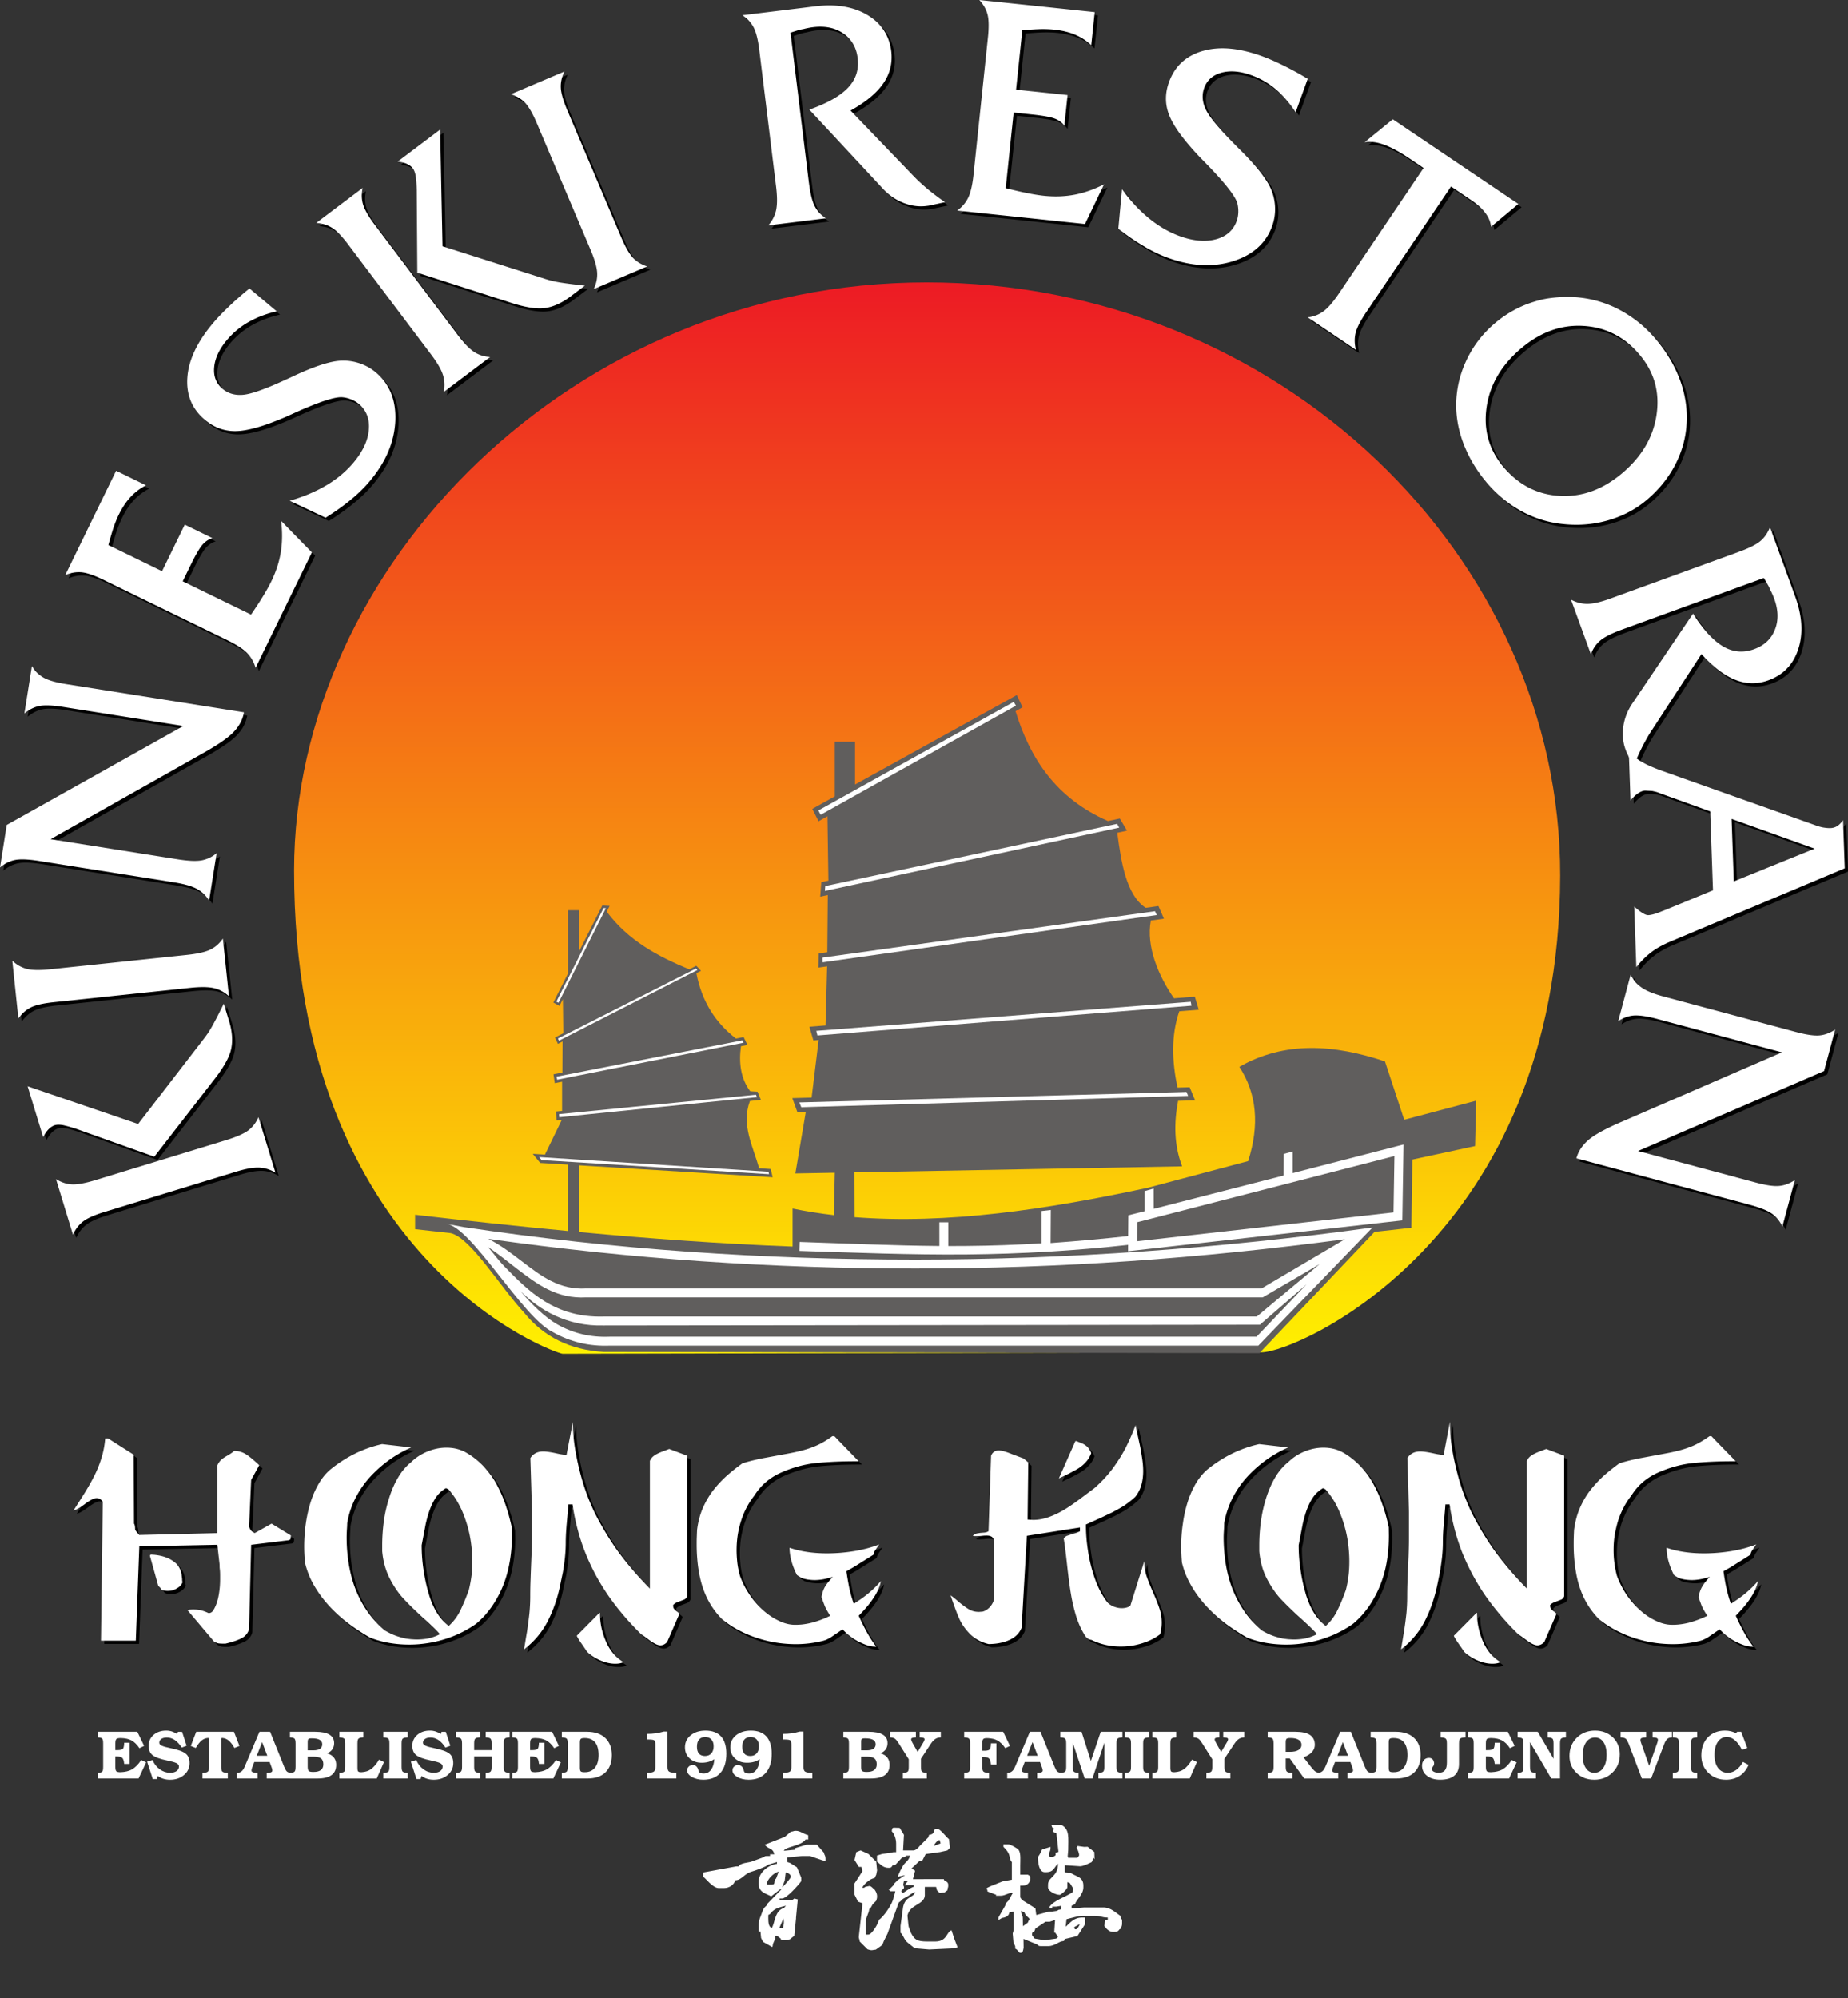
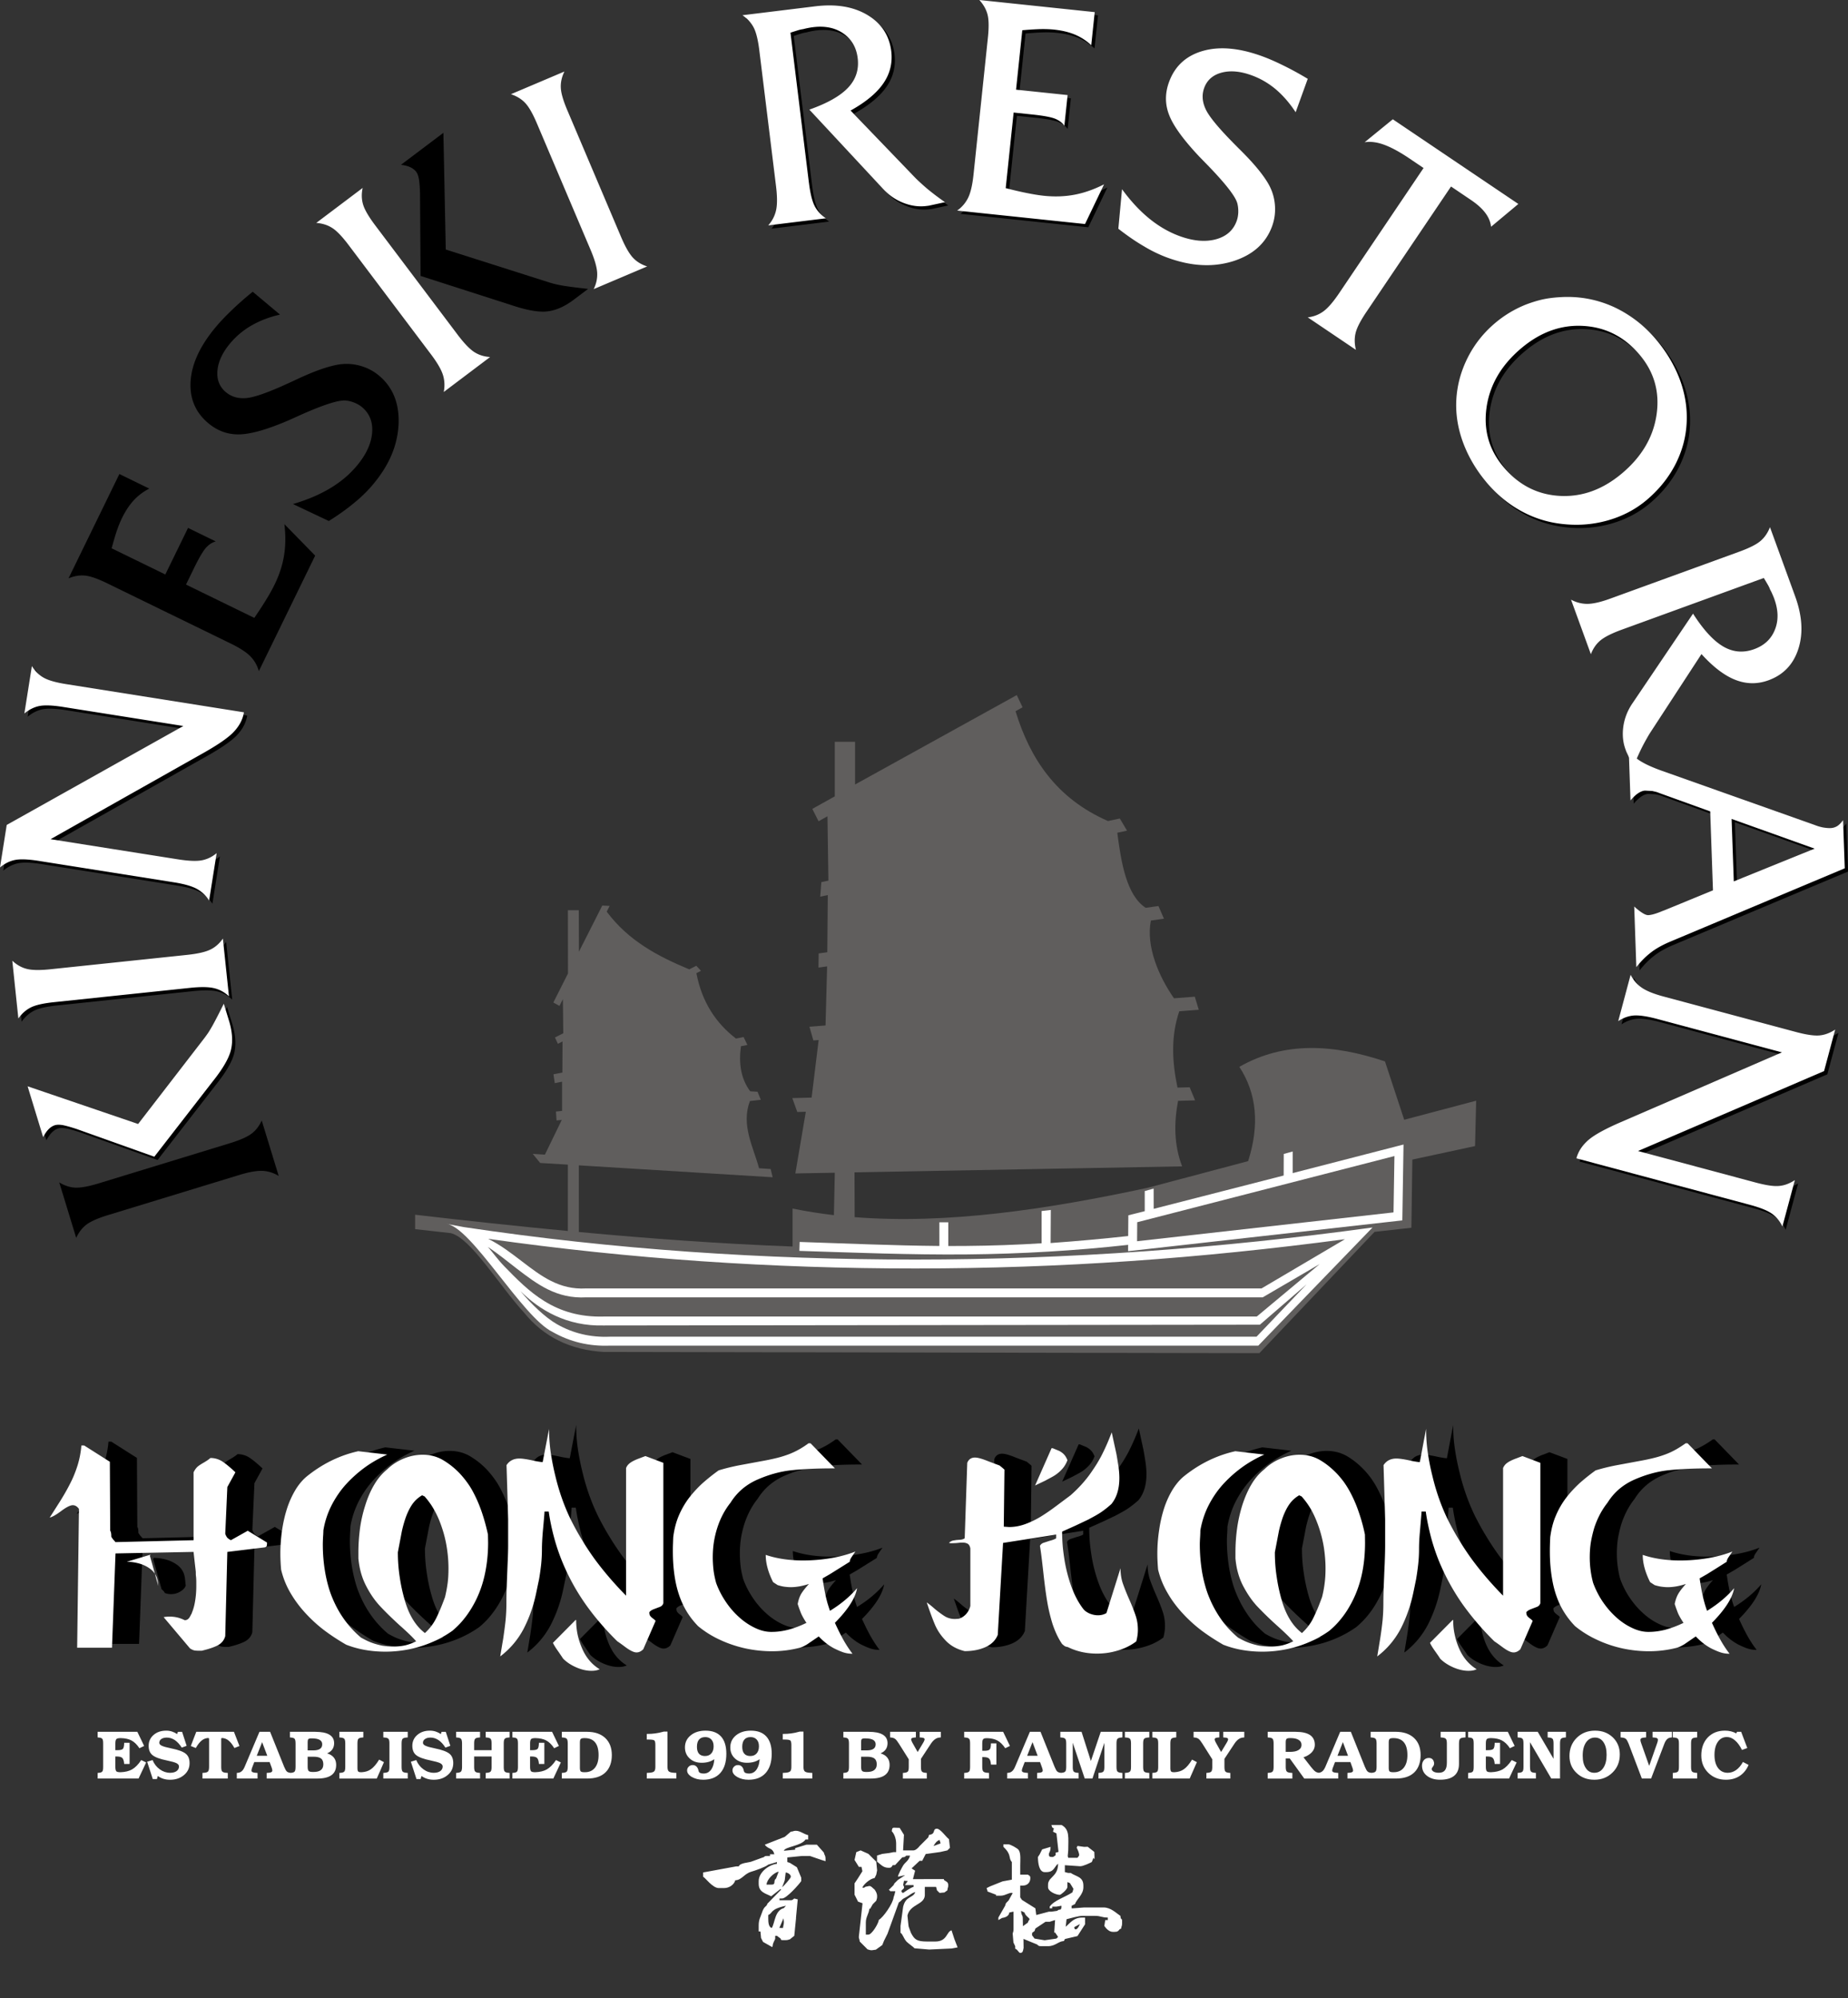
<svg xmlns="http://www.w3.org/2000/svg" id="Layer_1" data-name="Layer 1" viewBox="0 0 2090.46 2260.58">
  <rect x="0" y="0" width="2090.46" height="2260.58" fill="#333333" stroke="none" />
  <defs>
    <clipPath id="clippath">
      <path d="M86.85 1612.06H1992.3v273.67H86.85z" class="cls-3" />
    </clipPath>
    <clipPath id="clippath-1">
      <path d="M3.69 3.69h2086.77v1396.64H3.69z" class="cls-3" />
    </clipPath>
    <clipPath id="clippath-2">
-       <path d="M332.65 984.45c-.2 442.94 296.8 547.04 303.77 547l790.79-1.67c40.44-.09 336.97-129.23 337.68-539.26.66-359.88-316.52-671.05-716.75-671.05S332.82 640.86 332.65 984.45" class="cls-3" />
-     </clipPath>
+       </clipPath>
    <clipPath id="clippath-3">
      <path d="M769.71 2038.82h551.04v221.76H769.71z" class="cls-3" />
    </clipPath>
    <linearGradient id="linear-gradient" x1="-287.05" x2="-286.05" y1="2466.89" y2="2466.89" gradientTransform="matrix(0 1211.99 1211.99 0 -2988782.26 348222.42)" gradientUnits="userSpaceOnUse">
      <stop offset="0" stop-color="#ed1c24" />
      <stop offset=".85" stop-color="#fcd105" />
      <stop offset="1" stop-color="#fff200" />
    </linearGradient>
    <style>.cls-1,.cls-2,.cls-3,.cls-4,.cls-5,.cls-6,.cls-7{stroke-width:0}.cls-1,.cls-4,.cls-7{fill-rule:evenodd}.cls-1,.cls-6{fill:#fff}.cls-2{fill:url(#linear-gradient)}.cls-8{clip-path:url(#clippath-2)}.cls-3{fill:none}.cls-9{clip-path:url(#clippath-1)}.cls-4{fill:#000}.cls-10{clip-path:url(#clippath)}.cls-5,.cls-7{fill:#605e5d}</style>
  </defs>
  <g class="cls-10">
    <path d="m174.04 1762.34-.43.61-.35.67 9.51 34.12c2.17 1.83 3.38 3.25 3.56 4.27 2.22.88 4.56 1.34 7.04 1.34 3.84 0 7.36-.94 10.65-2.98 3.3-1.93 5.27-4.27 6.17-6.92-.31-.7-.47-1.99-.47-3.75l-.6-5.08c-.38-1.91-.81-3.47-1.28-4.79-1.48-3.88-4.05-7.19-7.78-9.8-3.64-2.66-7.89-4.6-12.54-5.85-4.74-1.23-9.18-1.83-13.47-1.83m-48.17-131.52h-3.18c-.69 8.22-2.21 15.92-4.58 23.31-2.37 7.33-5.1 13.97-8.32 20.08-3.07 6.12-6.68 12.41-10.83 19.1l-12.12 19.07c3.04-.74 7.4-3.21 13.17-7.55 5.81-4.34 10.16-6.46 12.94-6.46 2.63 0 4.94 1.34 6.99 4.19l-2.04 157.05h39.41l3.98-106.67 88.29-1.75 1.29 11.67c.6 5.36 1.02 8.62 1.1 9.58.16 1.08.16 2.57.16 4.46.1.89.2 1.96.36 3.33.1 1.42.19 3.32.19 5.66v3.91c0 6.6-.55 12.88-1.67 18.82-1.09 6.01-2.88 11.23-5.36 15.57-1.47 2.87-3.46 4.28-6.05 4.28-2.89-1.41-5.76-2.47-8.51-3.12-2.82-.66-5.69-.95-8.6-.95-2.48 0-4.71.2-6.75.62l29.92 35.45c2.14 1.3 3.93 2.07 5.31 2.26 1.38.22 3.5.29 6.54.29h1.22c7.8-1.85 13.72-3.84 17.91-5.96 4.64-2.36 7.58-6.01 8.79-10.61l2.36-95.24 42.15-5.12c1.31-.3 2.09-.8 2.32-1.49.28-.78.44-2.16.44-3.99l-21.81-13.33-19.08 10.69c-2.14-1.12-3.6-2.22-4.47-3.35-.36-.53-.69-1.18-1.06-1.88-.33-.7-.57-1.36-.83-2.02l2.36-52.91 9.14-16.65c-5.93-5.6-10.89-9.71-14.95-12.35-4.02-2.54-8.52-3.85-13.32-3.85-2.03 1.8-4.66 3.54-7.74 5.32-3.08 1.78-5.42 3.3-6.86 4.59-1.72 1.55-3.19 3.71-4.47 6.29v76.81l-88.29 2.16-1.78-2.01c-.42-.46-.87-.91-1.3-1.53-.4-.53-.78-1.07-1.01-1.5-.38-.38-.54-.68-.54-.82-.07-.17-.07-.34-.15-.57 0-3.39-.43-5.46-1.22-6.41l-.41-78.06-28.99-18.39Zm1302.29 6.48 32.67 3.79c-8.25 3.66-16.25 8.11-23.8 13.41-7.55 5.36-14.9 11.63-21.83 19.07-6.63 7.07-12.31 15.2-17.01 24.22-4.73 9.08-7.91 18.81-9.73 29.13 0 1.64-.06 4.25-.28 7.82-.24 3.55-.33 6.28-.33 8.01 0 10.56.9 21.15 2.64 31.59.97 5.37 2.08 10.33 3.39 14.88 1.23 4.55 2.76 9.13 4.67 13.65 3.61 8.86 8.13 17.02 13.48 24.62 2.64 3.78 5.57 7.42 8.71 10.84 3.21 3.38 6.65 6.69 10.28 9.76 4.1 2.36 8.01 4.28 11.68 5.66 3.72 1.42 7.74 2.54 12.2 3.5 1.78.26 3.81.53 6.03.76 2.33.13 4.4.28 6.2.28 4.96 0 9.53-.46 13.72-1.32 4.15-.99 8.36-2.5 12.71-4.65-3.5-3.99-9.77-10.11-18.87-18.24-8.6-7.76-15.98-15.04-22.34-21.76-5.92-6.46-11.09-14.18-15.75-23.12-4.62-9.04-7.45-19.26-8.43-30.72v-6.58c0-9.32.63-18.33 1.84-27.13 1.21-8.82 3.15-17.56 5.91-26.43 2.85-8.81 6.27-16.7 10.31-23.47 4.04-6.88 8.93-12.58 14.7-17.18 5.16-5.07 11.17-9.03 18.28-11.98 7.07-2.92 14.35-4.41 21.52-4.41 7.98 0 15.22 1.75 21.84 5.3 7.33 4.11 13.79 9.28 19.82 15.48 2.86 2.94 5.43 6.07 8.02 9.46 2.48 3.45 4.77 7.01 6.78 10.7 3.95 7.21 7.4 14.88 10.22 23.17 2.92 8.25 5.36 16.98 7.24 26.12l.13 9.05c0 13.63-1.34 26.51-4.19 38.51-2.9 12.13-7.37 23.53-13.58 34.1-3 5.31-6.44 10.17-10.12 14.62-3.62 4.48-7.82 8.65-12.49 12.61-10.73 7.67-22.77 13.54-35.88 17.65-6.6 2.03-13.3 3.52-19.7 4.46-6.55 1.01-13.21 1.53-20.11 1.53-8.03 0-15.64-.66-22.96-1.94-7.29-1.26-14.42-3.23-21.39-5.95-8.67-4.98-16.83-10.28-24.51-15.99-7.58-5.79-14.8-12.26-21.47-19.56-6.66-7.21-12.49-15.01-17.2-23.3-4.84-8.33-8.33-17.02-10.51-26.09-.51-5.96-.85-12.05-.85-18.16 0-8.94.69-17.71 2-26.3 1.17-8.52 3.05-16.68 5.49-24.44 2.47-7.69 5.64-14.66 9.42-21.03 3.89-6.31 8.2-11.54 13.01-15.51 17.79-14.33 37.29-23.85 58.42-28.53m74.85 51.21-1.31-.64-1.42-.67c-4.4 2.53-8.04 5.79-11.01 9.98-2.99 4.21-5.49 9.3-7.64 15.24-1.79 5.27-3.27 10.45-4.38 15.68l-4.49 23.57c0 9.56.68 18.87 2.09 27.88 1.28 8.99 3.26 17.98 5.81 26.86 4.85 16.59 12.41 28.73 22.73 36.63 5.07-4.65 9.22-9.94 12.36-16.03 1.53-3.07 3.19-6.62 4.9-10.56 1.65-3.88 3.46-8.62 5.45-14.01a123.27 123.27 0 0 0 2.97-15.8c.71-5.25.99-10.79.99-16.75 0-7.75-.67-15.41-1.76-23-1.19-7.51-2.97-15.01-5.4-22.34s-5.19-13.89-8.34-19.73c-3.2-5.83-7.04-11.25-11.55-16.31m-1067.01-51.17 32.74 3.79c-8.24 3.66-16.23 8.11-23.81 13.41-7.55 5.36-14.84 11.63-21.83 19.07-6.62 7.07-12.29 15.2-17.03 24.22-4.69 9.08-7.98 18.81-9.66 29.13 0 1.64-.12 4.25-.39 7.82-.16 3.55-.25 6.28-.25 8.01 0 10.56.87 21.15 2.67 31.59.95 5.37 2.08 10.33 3.34 14.88 1.23 4.55 2.76 9.13 4.64 13.65 3.64 8.86 8.06 17.02 13.51 24.62 2.69 3.78 5.59 7.42 8.78 10.84 3.07 3.38 6.55 6.69 10.21 9.76 4.14 2.36 8 4.28 11.67 5.66 3.73 1.42 7.79 2.54 12.24 3.5 1.72.26 3.8.53 6 .76 2.22.13 4.31.28 6.2.28 4.89 0 9.54-.46 13.67-1.32 4.21-.99 8.43-2.5 12.63-4.65-3.36-3.99-9.61-10.11-18.82-18.24-8.47-7.76-15.97-15.04-22.2-21.76-5.98-6.46-11.25-14.18-15.8-23.12-4.6-9.04-7.47-19.26-8.5-30.72v-6.58c0-9.32.68-18.33 1.81-27.13 1.21-8.82 3.19-17.56 6.03-26.43 2.75-8.81 6.18-16.7 10.28-23.47 4.06-6.88 8.94-12.58 14.62-17.18 5.17-5.07 11.27-9.03 18.34-11.98 7.12-2.92 14.24-4.41 21.56-4.41 7.99 0 15.23 1.75 21.81 5.3 7.25 4.11 13.87 9.28 19.87 15.48 2.73 2.94 5.41 6.07 7.91 9.46 2.58 3.45 4.92 7.01 6.9 10.7 3.94 7.21 7.32 14.88 10.2 23.17 2.83 8.25 5.28 16.98 7.24 26.12l.18 9.05c0 13.63-1.48 26.51-4.29 38.51-2.85 12.13-7.29 23.53-13.52 34.1-3.07 5.31-6.44 10.17-10.12 14.62-3.62 4.48-7.81 8.65-12.47 12.61-10.82 7.67-22.76 13.54-36.03 17.65-6.62 2.03-13.13 3.52-19.67 4.46a130.64 130.64 0 0 1-20.1 1.53c-7.93 0-15.58-.66-22.88-1.94-7.3-1.26-14.52-3.23-21.47-5.95-8.67-4.98-16.76-10.28-24.42-15.99-7.67-5.79-14.79-12.26-21.52-19.56-6.66-7.21-12.44-15.01-17.26-23.3a95.317 95.317 0 0 1-10.39-26.09c-.52-5.96-.86-12.05-.86-18.16 0-8.94.69-17.71 1.91-26.3 1.26-8.52 3.1-16.68 5.58-24.44 2.47-7.69 5.66-14.66 9.42-21.03 3.8-6.31 8.2-11.54 13.01-15.51 17.79-14.33 37.23-23.85 58.35-28.53m74.94 51.21-1.38-.64-1.46-.67c-4.38 2.53-7.99 5.79-11 9.98-2.93 4.21-5.42 9.3-7.58 15.24-1.8 5.27-3.25 10.45-4.39 15.68l-4.47 23.57c0 9.56.7 18.87 2.09 27.88 1.28 8.99 3.24 17.98 5.85 26.86 4.8 16.59 12.35 28.73 22.66 36.63 5.09-4.65 9.21-9.94 12.38-16.03 1.58-3.07 3.17-6.62 4.85-10.56 1.7-3.88 3.5-8.62 5.5-14.01 1.27-5.26 2.29-10.53 2.98-15.8.71-5.25.96-10.79.96-16.75 0-7.75-.63-15.41-1.81-23a132.97 132.97 0 0 0-5.36-22.34c-2.4-7.33-5.11-13.89-8.41-19.73-3.09-5.83-6.96-11.25-11.41-16.31m1442.31 92.66 8.4-4.8 11.36-7.1 10.91-6.9c0-1.58.78-3.42 2.42-5.75l3.95-5.81c-8.46 3.35-17.84 5.88-28.18 7.57-10.34 1.7-20.7 2.54-30.8 2.54-15.89 0-30.01-2.08-42.45-6.33 0 9.54 2.81 19.71 8.33 30.8l2.16 1.45 2.98 1.96c2.75.83 5.37 1.46 7.7 1.78 2.28.32 4.8.55 7.36.55 2.92 0 6.29-.32 9.71-.92 3.55-.67 7-1.56 10.64-2.71-3.64 3.95-6.43 7.48-8.33 10.62-1.95 3.22-3.42 7.21-4.38 12.07.79 2.2 1.44 4.48 2.26 6.44.71 2.06 1.42 3.9 2.12 5.37 1.64 3.29 3.53 6.43 5.6 9.51a120.85 120.85 0 0 1-20.98 7.87c-3.59.86-6.79 1.46-9.8 1.81-2.82.37-5.84.54-9.03.54-6.09 0-12.46-1.58-18.97-4.79-6.55-3.13-12.58-7.29-18.14-12.49-5.61-5.09-10.46-10.95-14.91-17.5-4.36-6.58-7.8-13.52-10.44-20.72-1.31-4.81-2.23-9.62-2.84-14.31-.63-4.75-.95-9.53-.95-14.52 0-6.04.41-11.75 1.28-17.2.95-5.46 2.26-10.98 3.85-16.34 3.61-10.83 8.54-20.23 14.98-28.29 7.29-11.74 17.56-20.5 30.68-26.24 13.17-5.72 26.3-9.31 39.46-10.6 13.15-1.34 28.34-1.99 45.7-1.99h2.27l-27.42-28.21c-.28-.14-.71-.18-1.23-.18h-1.06c-3.73 2.62-7.46 5.06-11.13 7.1-3.66 2.08-7.45 3.84-11.49 5.37-3.91 1.46-8.1 2.83-12.5 3.91-4.34 1.12-9.18 2.18-14.59 3.18l-28.67 5.32c-8.65 1.67-16.45 3.62-23.53 5.8-6.77 4.88-12.86 9.8-18.3 14.64-5.32 4.95-10.4 10.37-15 16.35-4.54 5.97-8.47 12.7-11.55 19.98-3.19 7.28-5.24 15.47-6.45 24.53-.16 3.32-.28 6.33-.35 9.04-.09 2.69-.09 5.07-.09 7.15 0 11.23.89 21.94 2.71 32.08 1.75 10.11 4.69 19.52 8.7 28.04 4.42 9.1 10.18 17.23 17.19 24.45 7.7 6.23 16.05 11.4 25.08 15.51 8.98 4.21 18.45 7.4 28.53 9.62 10.06 2.16 20.08 3.19 30.05 3.19 10.77 0 21.25-1.35 31.41-3.95 1.44-.44 2.73-.9 4.03-1.56 1.28-.56 2.61-1.38 4.2-2.24l13.15-9.01c5.33 5.59 11.12 10.19 17.52 13.58 3.88 1.89 7.4 3.47 10.79 4.54 3.22 1.04 6.62 1.49 9.95 1.49-3.54-4.54-6.89-9.61-10.16-15.36-3.19-5.69-6.46-12.24-9.79-19.65 14.75-14.98 23.13-27.97 25.1-39.18-8.02 9.39-18.23 17.99-30.62 25.6-1.12-3.1-2.07-6-2.83-8.73-.76-2.71-1.48-5.46-2.05-8.14-1.15-4.86-2.33-11.44-3.52-19.81m-278.78 47.32-.24-.2-.18-.24-25.84 26.04c.85 2.12 2.84 5.32 5.89 9.63 3 4.23 4.94 7.02 5.6 8.27 3.88 3.88 8.86 7.21 14.87 9.85 6.18 2.66 11.88 3.9 17.19 3.9 3.51 0 6.64-.52 9.25-1.77-8.64-5.34-15.25-13.03-19.65-23.07-2.34-5.27-4.03-10.51-5.16-15.97-1.22-5.36-1.74-10.82-1.74-16.45m-30.67-216.41-7.09 37.51c-1.23 0-2.86-.21-4.83-.54-2.08-.31-4.58-.78-7.73-1.52-6.03-1.26-10.64-1.94-13.97-1.94-6.41 0-11.24 2.49-14.5 7.47l1.02 33.38.8 27.97v29.42c0 5.05-.19 12.03-.51 20.83-.45 8.87-.72 17.17-1.07 24.9-.3 7.71-.43 14.48-.43 20.08 0 6.95-.35 13.33-.92 19.29-.63 5.89-1.51 12.87-2.79 21-.85 4.91-1.85 11.4-3.24 19.52 11.11-8.42 19.92-18.86 26.5-31.22 6.4-12.55 11.13-25.89 14.2-40.34 1.86-8.75 2.84-13.85 3.15-15.21.9-5.12 1.71-10.7 2.4-16.64.68-6 1.03-11.92 1.03-17.66 0-5.4.24-11.82.93-19.31 1.21-14.09 1.91-21.97 1.91-23.51h4.77c1.37 9.93 3.48 19.51 5.85 28.77 2.5 9.42 5.51 18.33 8.91 26.86 7.3 17.67 16.14 33.82 26.5 48.69 10.54 14.8 22.55 28.92 36.27 42.45.72.43 3.79 2.54 9.21 6.58 5.45 4.03 9.55 6.03 12.58 6.03 2.73 0 5.31-1.24 7.72-3.62l13.91-32c-.64-.86-1.61-1.72-2.91-2.66-1.61-1.2-2.75-2.28-3.34-3.17-.6-.91-.97-2.27-.97-4.05 1.25-1.49 3.1-2.67 5.61-3.57l6.69-2.55c1.83-.78 3.03-2.21 3.59-4.02v-158.85l-20.26-7.64-7.23 2.75c-4.53 1.65-7.92 3.38-10.13 5.03-2.21 1.64-3.67 3.62-4.55 5.8v144.35c-13.49-13.75-25.38-27.62-35.48-41.42-5.18-7.15-9.98-14.39-14.35-21.69-4.47-7.29-8.54-14.74-12.31-22.14-7.48-15.32-13.32-31.63-17.52-49.04a264.94 264.94 0 0 1-5.51-27.54c-1.3-8.85-1.91-17.72-1.91-26.86m-422.46 21.85h-1.19l-18.65 42.2 11.77-5.62c1.09-.66 3.16-1.67 6.03-3.26 2.04-1.08 3.68-2.04 4.71-2.75 3.03-1.97 5.69-4.28 8.14-7.02 2.53-2.76 4.5-6.13 5.95-9.95-1.17-3.07-2.73-5.5-4.61-7.26-1.84-1.66-3.79-2.91-5.76-3.71l-6.39-2.63Zm66.86-17.97c-3.08 8.18-6.44 16.09-10.29 23.79-1.97 4.13-4.31 8.12-6.71 12.11-2.47 3.95-5.16 7.95-8.08 12.05-6.04 8.26-13.23 16.04-21.5 23.32l-17.28 12.91c-5.23 3.9-10.56 7.61-16.17 11.07-5.63 3.43-11.43 6.27-17.59 8.52-6.22 2.28-12.3 3.39-18.5 3.39l-6-.42.76-64.49-.93-.87-1.71-1.49-2.87-2.33-12.22-4.57c-7.01-2.87-12.17-4.42-15.64-4.42-4.28 0-7.17 2.08-8.71 6l-2.88 85.39c-.99.53-1.7.9-2.16 1.04-.47.15-1.15.31-2.24.49l-4.96.38c-.09 0-.8.13-2.06.34-1.27.15-2.22.37-2.64.52-1.42.51-2.58 1.29-3.8 2.32.34.09 1.04.24 1.92.44h2.1l4.39-.19 4.59-.47 2.38-.06c2.49 0 4.45.48 6.03 1.43 1.46.92 2.39 2.74 2.84 5.26v64.92c-.77 3.55-2.49 6.67-4.98 9.45-2.58 2.67-5.34 4.37-8.15 5.08l-4.06.31c-4.21 0-7.81-.92-10.97-2.67a57.6 57.6 0 0 1-5.19-3.45c-2.17-1.55-4.23-3.13-6.45-4.96-4.39-3.87-7.55-6.4-9.51-7.65 3.57 10.59 6.66 19.04 9.36 25.37 2.89 6.69 7.09 12.75 12.61 18.33 5.46 5.54 12.5 9.34 20.96 11.36 8.8 0 16.61-1.5 23.42-4.52 6.88-3.11 11.49-7.69 13.97-13.88l6-104 60.03-9.44v4.26c-1.6.98-4.01 1.95-7.29 2.77l-7.38 2.41c-1.73.74-2.96 1.91-3.66 3.33 1.09 6.03 2.26 15.81 3.79 29.5 1.5 13.66 2.94 24.7 4.39 33.18 1.42 8.56 3.39 16.86 5.95 25.23 2.92 8.87 6.49 16.58 10.98 23.12l2.26 1.88c.95.79 2.31 1.27 4.13 1.53 9.94 4.91 20.93 7.42 32.92 7.42 5.92 0 11.52-.56 16.81-1.7a84.697 84.697 0 0 0 15.22-4.79c4.81-2.19 9.02-4.6 12.56-7.38 1.2-4.55 1.81-8.91 1.81-12.89 0-5.47-.73-10.74-2.41-15.79-1.63-5.02-4.12-11.39-7.56-19.17-3.43-7.77-5.83-14.11-7.46-18.87-1.45-4.86-2.22-10.21-2.22-16.04l-15.91 50.77c-2.76 1.65-5.94 2.51-9.63 2.51-3.2 0-6.28-.71-9.38-1.95-2.92-1.29-5.26-2.9-6.88-4.82-5.43-6.9-9.94-15.34-13.65-25.31a170.09 170.09 0 0 1-8-31.02c-.86-5.7-1.61-11.04-1.98-16.12-.42-5.04-.63-10.23-.63-15.42l15.41-6.92 14.25-6.75c2.69-1.44 5.17-2.82 7.58-4.13 2.41-1.36 4.59-2.68 6.54-3.95 4.46-3.04 8.39-6.24 11.94-9.44 6.03-7.33 9.03-17.25 9.03-29.46 0-4.66-.45-9.49-1.22-14.49-.78-5.01-1.47-9.15-2.06-12.4-.69-3.28-1.37-6.47-2.09-9.64l-3.27-15.13ZM961.2 1781.14l8.33-4.8 11.36-7.1 11.01-6.9c0-1.58.77-3.42 2.39-5.75l3.95-5.81c-8.4 3.35-17.88 5.88-28.2 7.57-10.38 1.7-20.59 2.54-30.76 2.54-15.9 0-29.99-2.08-42.46-6.33 0 9.54 2.76 19.71 8.33 30.8l2.16 1.45 3.03 1.96c2.66.83 5.24 1.46 7.51 1.78 2.44.32 4.86.55 7.49.55 2.97 0 6.19-.32 9.72-.92a95.22 95.22 0 0 0 10.69-2.71c-3.63 3.95-6.47 7.48-8.46 10.62-1.98 3.22-3.42 7.21-4.28 12.07.69 2.2 1.46 4.48 2.22 6.44.76 2.06 1.46 3.9 2.14 5.37 1.61 3.29 3.45 6.43 5.52 9.51-7.32 3.58-14.25 6.11-21.01 7.87-3.52.86-6.77 1.46-9.67 1.81-2.85.37-5.86.54-9.14.54-6.09 0-12.44-1.58-18.9-4.79-6.49-3.13-12.53-7.29-18.15-12.49a93.197 93.197 0 0 1-14.84-17.5c-4.4-6.58-7.9-13.52-10.49-20.72-1.29-4.81-2.33-9.62-2.9-14.31-.53-4.75-.87-9.53-.87-14.52 0-6.04.44-11.75 1.26-17.2.88-5.46 2.16-10.98 3.9-16.34 3.5-10.83 8.51-20.23 14.93-28.29 7.32-11.74 17.54-20.5 30.69-26.24 13.17-5.72 26.3-9.31 39.46-10.6 13.15-1.34 28.37-1.99 45.75-1.99h2.21l-27.41-28.21c-.24-.14-.7-.18-1.22-.18h-1.21c-3.58 2.62-7.27 5.06-10.98 7.1-3.69 2.08-7.54 3.84-11.5 5.37-3.95 1.46-8.1 2.83-12.46 3.91-4.41 1.12-9.32 2.18-14.62 3.18l-28.74 5.32c-8.56 1.67-16.38 3.62-23.43 5.8-6.82 4.88-12.9 9.8-18.34 14.64-5.43 4.95-10.38 10.37-15.05 16.35-4.54 5.97-8.42 12.7-11.58 19.98-3.09 7.28-5.25 15.47-6.37 24.53-.14 3.32-.23 6.33-.34 9.04-.09 2.69-.09 5.07-.09 7.15 0 11.23.86 21.94 2.67 32.08 1.8 10.11 4.72 19.52 8.77 28.04 4.35 9.1 10.15 17.23 17.2 24.45 7.61 6.23 15.85 11.4 24.89 15.51 9.05 4.21 18.62 7.4 28.64 9.62 10.06 2.16 20.12 3.19 30.08 3.19 10.77 0 21.18-1.35 31.27-3.95 1.47-.44 2.88-.9 4.14-1.56 1.21-.56 2.67-1.38 4.14-2.24l13.24-9.01c5.22 5.59 11.1 10.19 17.49 13.58 3.88 1.89 7.42 3.47 10.7 4.54 3.34 1.04 6.69 1.49 9.99 1.49-3.45-4.54-6.82-9.61-10.09-15.36-3.18-5.69-6.43-12.24-9.81-19.65 14.84-14.98 23.12-27.97 25.09-39.18-8.04 9.39-18.19 17.99-30.68 25.6-1.09-3.1-1.95-6-2.82-8.73-.72-2.71-1.43-5.46-2.07-8.14-1-4.86-2.24-11.44-3.44-19.81m-278.79 47.32-.21-.2-.25-.24-25.8 26.04c.94 2.12 2.86 5.32 5.94 9.63 2.9 4.23 4.81 7.02 5.6 8.27 3.85 3.88 8.76 7.21 14.85 9.85 6.12 2.66 11.86 3.9 17.13 3.9 3.59 0 6.69-.52 9.35-1.77-8.75-5.34-15.27-13.03-19.67-23.07-2.32-5.27-4.05-10.51-5.25-15.97a79.364 79.364 0 0 1-1.7-16.45m-30.61-216.41-7.25 37.51c-1.07 0-2.71-.21-4.78-.54-1.99-.31-4.57-.78-7.65-1.52-6.03-1.26-10.69-1.94-13.92-1.94-6.46 0-11.25 2.49-14.54 7.47l1.03 33.38.79 27.97v29.42c0 5.05-.18 12.03-.61 20.83-.34 8.87-.71 17.17-.95 24.9-.31 7.71-.4 14.48-.4 20.08 0 6.95-.37 13.33-.96 19.29-.62 5.89-1.56 12.87-2.75 21-.9 4.91-1.9 11.4-3.28 19.52 11.08-8.42 19.97-18.86 26.47-31.22 6.45-12.55 11.16-25.89 14.17-40.34 1.81-8.75 2.9-13.85 3.19-15.21.94-5.12 1.69-10.7 2.4-16.64.61-6 .95-11.92.95-17.66 0-5.4.33-11.82.93-19.31 1.31-14.09 1.98-21.97 1.98-23.51h4.77a243.27 243.27 0 0 0 5.91 28.77c2.47 9.42 5.51 18.33 8.93 26.86 7.18 17.67 16.06 33.82 26.46 48.69 10.39 14.8 22.54 28.92 36.26 42.45.68.43 3.81 2.54 9.16 6.58 5.48 4.03 9.62 6.03 12.58 6.03 2.79 0 5.28-1.24 7.67-3.62l13.91-32c-.6-.86-1.54-1.72-2.83-2.66-1.63-1.2-2.73-2.28-3.33-3.17-.7-.91-.92-2.27-.92-4.05 1.17-1.49 2.97-2.67 5.49-3.57l6.69-2.55c1.88-.78 3.1-2.21 3.69-4.02v-158.85l-20.29-7.64-7.29 2.75c-4.47 1.65-7.83 3.38-10.07 5.03-2.21 1.64-3.69 3.62-4.52 5.8v144.35c-13.52-13.75-25.39-27.62-35.54-41.42-5.16-7.15-9.95-14.39-14.32-21.69-4.49-7.29-8.53-14.74-12.29-22.14-7.5-15.32-13.33-31.63-17.56-49.04-2.39-9.61-4.19-18.82-5.49-27.54-1.29-8.85-1.89-17.72-1.89-26.86" class="cls-4" />
  </g>
-   <path d="m170.35 1758.66-.43.61-.35.67 9.51 34.12c2.17 1.83 3.38 3.25 3.56 4.27 2.22.88 4.56 1.34 7.04 1.34 3.84 0 7.36-.94 10.65-2.98 3.3-1.93 5.27-4.27 6.17-6.92-.31-.7-.47-1.99-.47-3.75l-.6-5.08c-.38-1.91-.81-3.47-1.28-4.79-1.48-3.88-4.05-7.19-7.78-9.8-3.64-2.66-7.89-4.6-12.55-5.85-4.74-1.23-9.18-1.83-13.47-1.83m-48.15-131.53h-3.18c-.69 8.22-2.21 15.92-4.58 23.31-2.37 7.33-5.1 13.97-8.32 20.08-3.07 6.12-6.68 12.41-10.83 19.1l-12.12 19.07c3.04-.74 7.4-3.21 13.17-7.55 5.81-4.34 10.16-6.46 12.94-6.46 2.63 0 4.95 1.34 6.99 4.19l-2.04 157.05h39.41l3.98-106.67 88.29-1.75 1.29 11.67c.6 5.36 1.02 8.62 1.1 9.58.16 1.08.16 2.57.16 4.46.1.89.2 1.96.36 3.33.1 1.42.19 3.32.19 5.66v3.91c0 6.6-.55 12.88-1.67 18.82-1.09 6.01-2.88 11.23-5.36 15.57-1.47 2.87-3.46 4.28-6.05 4.28-2.89-1.41-5.76-2.47-8.51-3.12-2.82-.66-5.69-.95-8.6-.95-2.48 0-4.71.2-6.76.62l29.92 35.45c2.14 1.3 3.93 2.07 5.31 2.26 1.38.22 3.5.29 6.54.29h1.22c7.8-1.85 13.73-3.84 17.91-5.96 4.64-2.36 7.58-6.01 8.79-10.61l2.36-95.24 42.15-5.12c1.31-.3 2.09-.8 2.32-1.49.28-.78.43-2.16.43-3.99l-21.81-13.33-19.08 10.69c-2.14-1.12-3.6-2.22-4.47-3.35-.36-.53-.69-1.18-1.06-1.88-.33-.7-.57-1.36-.83-2.02l2.36-52.91 9.14-16.65c-5.93-5.6-10.89-9.71-14.95-12.35-4.02-2.54-8.52-3.85-13.32-3.85-2.03 1.8-4.66 3.55-7.74 5.32-3.08 1.78-5.42 3.3-6.86 4.59-1.72 1.55-3.19 3.71-4.47 6.29v76.81l-88.29 2.16-1.78-2.01c-.42-.46-.87-.91-1.3-1.53-.4-.53-.78-1.07-1.01-1.5-.38-.38-.54-.68-.54-.82-.07-.17-.07-.34-.15-.57 0-3.39-.44-5.46-1.22-6.41l-.41-78.06-28.99-18.39Zm1302.28 6.48 32.67 3.79c-8.25 3.66-16.25 8.11-23.8 13.41-7.55 5.36-14.9 11.63-21.83 19.07-6.63 7.07-12.31 15.2-17.01 24.22-4.73 9.08-7.91 18.81-9.73 29.13 0 1.64-.06 4.25-.28 7.82-.24 3.55-.33 6.28-.33 8.01 0 10.56.9 21.15 2.64 31.59.97 5.37 2.08 10.33 3.39 14.88 1.23 4.55 2.76 9.13 4.67 13.65 3.61 8.86 8.13 17.02 13.48 24.62 2.64 3.78 5.57 7.42 8.71 10.84 3.21 3.38 6.65 6.69 10.28 9.76 4.1 2.36 8.01 4.28 11.68 5.66 3.72 1.42 7.74 2.54 12.2 3.5 1.78.26 3.81.53 6.03.76 2.33.13 4.4.28 6.2.28 4.96 0 9.53-.46 13.72-1.32 4.15-.99 8.36-2.5 12.71-4.65-3.5-3.99-9.77-10.11-18.87-18.24-8.6-7.76-15.98-15.04-22.34-21.76-5.92-6.46-11.09-14.18-15.75-23.12-4.62-9.04-7.45-19.26-8.43-30.72v-6.58c0-9.32.63-18.33 1.84-27.13 1.21-8.82 3.15-17.56 5.91-26.43 2.85-8.81 6.27-16.7 10.31-23.47 4.04-6.88 8.93-12.58 14.7-17.18 5.16-5.07 11.17-9.03 18.28-11.98 7.07-2.92 14.35-4.41 21.52-4.41 7.98 0 15.22 1.75 21.84 5.3 7.33 4.11 13.79 9.28 19.82 15.48 2.86 2.94 5.43 6.07 8.02 9.46 2.48 3.45 4.77 7.01 6.78 10.7 3.95 7.21 7.4 14.88 10.22 23.17 2.92 8.25 5.36 16.98 7.24 26.12l.13 9.05c0 13.63-1.34 26.51-4.19 38.51-2.9 12.13-7.37 23.52-13.58 34.1-3 5.31-6.44 10.17-10.12 14.62-3.62 4.48-7.82 8.65-12.49 12.61-10.73 7.67-22.77 13.55-35.88 17.65-6.6 2.03-13.3 3.52-19.7 4.46-6.55 1.01-13.21 1.53-20.1 1.53-8.04 0-15.64-.66-22.96-1.94-7.29-1.26-14.42-3.23-21.39-5.95-8.67-4.98-16.83-10.28-24.51-15.99-7.58-5.79-14.79-12.26-21.47-19.56-6.66-7.2-12.49-15.01-17.2-23.3-4.84-8.33-8.33-17.02-10.51-26.09-.51-5.96-.85-12.05-.85-18.16 0-8.94.69-17.71 2-26.3 1.17-8.52 3.05-16.68 5.49-24.44 2.47-7.69 5.64-14.66 9.42-21.03 3.89-6.31 8.2-11.54 13.01-15.51 17.79-14.33 37.29-23.85 58.42-28.53m74.85 51.21-1.31-.64-1.42-.67c-4.4 2.53-8.04 5.79-11.01 9.98-2.99 4.21-5.49 9.3-7.64 15.24-1.79 5.27-3.27 10.45-4.38 15.68l-4.49 23.57c0 9.56.68 18.87 2.09 27.88 1.28 8.99 3.26 17.98 5.81 26.86 4.85 16.59 12.41 28.73 22.73 36.63 5.07-4.65 9.22-9.94 12.36-16.03 1.53-3.07 3.19-6.62 4.9-10.56 1.65-3.87 3.46-8.62 5.45-14.01a123.27 123.27 0 0 0 2.97-15.8c.71-5.25.99-10.79.99-16.75 0-7.75-.67-15.41-1.76-23-1.19-7.51-2.97-15.01-5.4-22.34s-5.19-13.89-8.34-19.73c-3.2-5.83-7.04-11.25-11.55-16.31m-1067.01-51.17 32.74 3.79c-8.24 3.66-16.23 8.11-23.81 13.41-7.55 5.36-14.84 11.63-21.83 19.07-6.62 7.07-12.29 15.2-17.03 24.22-4.69 9.08-7.98 18.81-9.65 29.13 0 1.64-.12 4.25-.39 7.82-.16 3.55-.25 6.28-.25 8.01 0 10.56.87 21.15 2.67 31.59.95 5.37 2.08 10.33 3.34 14.88 1.23 4.55 2.76 9.13 4.64 13.65 3.64 8.86 8.06 17.02 13.51 24.62 2.69 3.78 5.59 7.42 8.78 10.84 3.07 3.38 6.55 6.69 10.21 9.76 4.14 2.36 8 4.28 11.67 5.66 3.73 1.42 7.79 2.54 12.24 3.5 1.72.26 3.8.53 6 .76 2.22.13 4.31.28 6.2.28 4.89 0 9.54-.46 13.67-1.32 4.21-.99 8.43-2.5 12.63-4.65-3.36-3.99-9.61-10.11-18.82-18.24-8.47-7.76-15.97-15.04-22.2-21.76-5.98-6.46-11.25-14.18-15.8-23.12-4.6-9.04-7.47-19.26-8.5-30.72v-6.58c0-9.32.69-18.33 1.81-27.13 1.21-8.82 3.19-17.56 6.03-26.43 2.75-8.81 6.18-16.7 10.28-23.47 4.06-6.88 8.94-12.58 14.62-17.18 5.17-5.07 11.27-9.03 18.34-11.98 7.12-2.92 14.24-4.41 21.56-4.41 7.99 0 15.23 1.75 21.81 5.3 7.25 4.11 13.87 9.28 19.87 15.48 2.73 2.94 5.41 6.07 7.91 9.46 2.58 3.45 4.92 7.01 6.9 10.7 3.94 7.21 7.32 14.88 10.2 23.17 2.83 8.25 5.28 16.98 7.24 26.12l.18 9.05c0 13.63-1.48 26.51-4.29 38.51-2.85 12.13-7.29 23.52-13.52 34.1-3.07 5.31-6.44 10.17-10.12 14.62-3.62 4.48-7.81 8.65-12.47 12.61-10.82 7.67-22.76 13.55-36.03 17.65-6.62 2.03-13.13 3.52-19.67 4.46-6.54 1.01-13.16 1.53-20.1 1.53-7.93 0-15.58-.66-22.88-1.94-7.3-1.26-14.52-3.23-21.47-5.95-8.67-4.98-16.76-10.28-24.42-15.99-7.67-5.79-14.79-12.26-21.52-19.56-6.67-7.2-12.44-15.01-17.27-23.3a95.317 95.317 0 0 1-10.39-26.09c-.52-5.96-.86-12.05-.86-18.16 0-8.94.68-17.71 1.91-26.3 1.26-8.52 3.1-16.68 5.58-24.44 2.47-7.69 5.66-14.66 9.42-21.03 3.8-6.31 8.2-11.54 13.01-15.51 17.79-14.33 37.23-23.85 58.35-28.53m74.93 51.21-1.38-.64-1.46-.67c-4.38 2.53-7.99 5.79-11 9.98-2.93 4.21-5.42 9.3-7.58 15.24-1.8 5.27-3.25 10.45-4.39 15.68l-4.47 23.57c0 9.56.7 18.87 2.09 27.88 1.28 8.99 3.24 17.98 5.85 26.86 4.8 16.59 12.35 28.73 22.66 36.63 5.09-4.65 9.21-9.94 12.37-16.03 1.58-3.07 3.17-6.62 4.85-10.56 1.7-3.87 3.5-8.62 5.5-14.01 1.27-5.26 2.29-10.53 2.98-15.8.71-5.25.96-10.79.96-16.75 0-7.75-.63-15.41-1.81-23a132.97 132.97 0 0 0-5.36-22.34c-2.4-7.33-5.11-13.89-8.41-19.73-3.09-5.83-6.96-11.25-11.41-16.31m1442.32 92.67 8.4-4.8 11.36-7.1 10.91-6.9c0-1.58.78-3.42 2.42-5.75l3.95-5.81c-8.46 3.35-17.84 5.88-28.18 7.57-10.34 1.7-20.7 2.54-30.8 2.54-15.89 0-30.01-2.08-42.45-6.33 0 9.54 2.81 19.71 8.33 30.8l2.16 1.45 2.98 1.96c2.75.83 5.37 1.46 7.7 1.78 2.28.32 4.8.55 7.36.55 2.92 0 6.29-.32 9.71-.92 3.55-.67 7-1.56 10.64-2.71-3.64 3.95-6.43 7.48-8.34 10.62-1.95 3.21-3.42 7.21-4.38 12.07.79 2.2 1.44 4.48 2.26 6.44.71 2.06 1.42 3.9 2.12 5.37 1.64 3.29 3.53 6.42 5.6 9.51a120.85 120.85 0 0 1-20.98 7.87c-3.59.86-6.79 1.46-9.8 1.81-2.82.37-5.84.54-9.03.54-6.09 0-12.46-1.58-18.97-4.79-6.55-3.13-12.58-7.29-18.14-12.49-5.61-5.09-10.46-10.95-14.91-17.5-4.36-6.58-7.8-13.52-10.44-20.72-1.31-4.81-2.23-9.62-2.84-14.31-.63-4.75-.95-9.53-.95-14.52 0-6.04.41-11.75 1.28-17.2.95-5.46 2.26-10.98 3.85-16.34 3.61-10.83 8.54-20.23 14.98-28.29 7.29-11.74 17.56-20.5 30.68-26.24 13.17-5.72 26.3-9.31 39.46-10.6 13.15-1.34 28.34-1.99 45.7-1.99h2.27l-27.42-28.21c-.28-.14-.71-.18-1.23-.18h-1.06c-3.73 2.62-7.46 5.06-11.13 7.1-3.66 2.08-7.45 3.84-11.49 5.37-3.91 1.46-8.1 2.83-12.5 3.91-4.34 1.12-9.18 2.18-14.59 3.18l-28.67 5.32c-8.65 1.67-16.45 3.62-23.53 5.8-6.77 4.88-12.86 9.8-18.3 14.64-5.32 4.95-10.4 10.37-15 16.35-4.54 5.97-8.47 12.7-11.55 19.98-3.19 7.28-5.24 15.47-6.45 24.53-.16 3.32-.28 6.33-.35 9.04-.09 2.69-.09 5.07-.09 7.15 0 11.23.89 21.94 2.71 32.08 1.75 10.11 4.69 19.52 8.7 28.04 4.42 9.1 10.18 17.23 17.19 24.45 7.7 6.23 16.05 11.4 25.08 15.51 8.98 4.21 18.45 7.4 28.53 9.62 10.06 2.16 20.08 3.19 30.05 3.19 10.77 0 21.25-1.35 31.41-3.95 1.44-.44 2.73-.9 4.03-1.56 1.28-.56 2.61-1.38 4.2-2.24l13.15-9.01c5.33 5.59 11.12 10.19 17.52 13.58 3.88 1.89 7.4 3.47 10.79 4.54 3.22 1.04 6.62 1.49 9.96 1.49-3.54-4.55-6.89-9.61-10.16-15.36-3.19-5.69-6.46-12.24-9.79-19.65 14.75-14.98 23.13-27.97 25.1-39.18-8.02 9.39-18.23 17.99-30.62 25.6-1.12-3.1-2.07-6-2.83-8.73-.76-2.71-1.48-5.46-2.05-8.14-1.15-4.86-2.33-11.44-3.52-19.81m-278.78 47.31-.24-.2-.18-.24-25.84 26.04c.85 2.12 2.84 5.32 5.89 9.63 3 4.23 4.94 7.02 5.6 8.27 3.88 3.88 8.86 7.21 14.87 9.85 6.18 2.66 11.88 3.9 17.19 3.9 3.51 0 6.64-.52 9.25-1.77-8.64-5.34-15.25-13.03-19.65-23.07-2.34-5.27-4.03-10.51-5.16-15.97-1.22-5.36-1.74-10.82-1.74-16.45m-30.67-216.4-7.09 37.51c-1.23 0-2.86-.2-4.83-.54-2.08-.31-4.58-.78-7.73-1.52-6.03-1.26-10.64-1.94-13.97-1.94-6.41 0-11.24 2.49-14.5 7.47l1.02 33.38.8 27.97v29.42c0 5.05-.19 12.03-.51 20.83-.45 8.87-.72 17.17-1.07 24.9-.3 7.71-.43 14.48-.43 20.08 0 6.95-.35 13.33-.91 19.29-.63 5.89-1.51 12.87-2.79 21-.85 4.91-1.85 11.4-3.24 19.52 11.11-8.42 19.92-18.86 26.5-31.22 6.4-12.55 11.13-25.89 14.21-40.34 1.86-8.75 2.84-13.85 3.15-15.21.9-5.12 1.71-10.7 2.4-16.64.68-6 1.03-11.92 1.03-17.66 0-5.4.24-11.82.93-19.31 1.21-14.09 1.91-21.97 1.91-23.51h4.77c1.37 9.93 3.48 19.51 5.85 28.77 2.5 9.42 5.51 18.33 8.91 26.86 7.3 17.67 16.14 33.82 26.5 48.69 10.54 14.8 22.55 28.92 36.27 42.45.72.43 3.79 2.54 9.21 6.58 5.45 4.03 9.55 6.03 12.58 6.03 2.73 0 5.31-1.24 7.72-3.62l13.91-32c-.64-.86-1.61-1.72-2.91-2.66-1.61-1.2-2.75-2.28-3.34-3.17-.6-.91-.97-2.27-.97-4.05 1.25-1.49 3.1-2.67 5.61-3.57l6.69-2.55c1.83-.79 3.03-2.21 3.59-4.02v-158.85l-20.26-7.64-7.23 2.75c-4.53 1.65-7.92 3.38-10.13 5.03-2.21 1.64-3.67 3.62-4.55 5.8v144.35c-13.49-13.75-25.38-27.62-35.48-41.42-5.18-7.15-9.98-14.39-14.35-21.69-4.47-7.29-8.54-14.74-12.31-22.14-7.48-15.32-13.32-31.63-17.52-49.04a264.94 264.94 0 0 1-5.51-27.54c-1.3-8.85-1.91-17.72-1.91-26.86m-422.48 21.85h-1.19l-18.65 42.2 11.77-5.62c1.09-.66 3.16-1.67 6.03-3.26 2.04-1.08 3.68-2.04 4.71-2.75 3.03-1.97 5.69-4.28 8.14-7.02 2.53-2.76 4.5-6.13 5.95-9.95-1.17-3.07-2.73-5.5-4.61-7.26-1.84-1.66-3.79-2.91-5.76-3.71l-6.39-2.63Zm66.86-17.97c-3.08 8.18-6.44 16.09-10.29 23.79-1.97 4.13-4.31 8.12-6.71 12.11-2.47 3.95-5.16 7.95-8.08 12.05-6.04 8.26-13.23 16.04-21.5 23.32l-17.28 12.91c-5.23 3.9-10.56 7.61-16.17 11.07-5.63 3.43-11.43 6.27-17.59 8.52-6.22 2.28-12.3 3.39-18.5 3.39l-6-.42.76-64.49-.93-.87-1.71-1.49-2.87-2.33-12.22-4.57c-7.01-2.87-12.17-4.42-15.64-4.42-4.28 0-7.17 2.08-8.71 6l-2.88 85.39c-.99.53-1.7.9-2.16 1.04-.47.15-1.15.31-2.24.49l-4.96.38c-.09 0-.8.13-2.06.34-1.27.15-2.22.37-2.64.52-1.42.51-2.58 1.29-3.8 2.32.34.09 1.04.24 1.92.44h2.1l4.39-.19 4.59-.47 2.38-.06c2.49 0 4.45.48 6.03 1.43 1.46.92 2.39 2.74 2.84 5.26v64.92c-.77 3.55-2.49 6.67-4.98 9.45-2.58 2.67-5.34 4.37-8.15 5.08l-4.06.31c-4.21 0-7.81-.92-10.97-2.67a57.6 57.6 0 0 1-5.19-3.45c-2.17-1.55-4.23-3.13-6.45-4.96-4.39-3.87-7.55-6.4-9.51-7.65 3.57 10.59 6.66 19.04 9.36 25.37 2.89 6.69 7.09 12.75 12.61 18.33 5.46 5.54 12.5 9.34 20.96 11.36 8.8 0 16.61-1.5 23.42-4.52 6.88-3.11 11.49-7.69 13.97-13.88l6-104 60.03-9.44v4.26c-1.6.98-4.01 1.95-7.29 2.77l-7.38 2.41c-1.73.74-2.96 1.91-3.66 3.33 1.09 6.03 2.26 15.81 3.79 29.5 1.5 13.66 2.94 24.7 4.39 33.18 1.42 8.56 3.39 16.86 5.95 25.23 2.92 8.87 6.49 16.58 10.98 23.12l2.26 1.88c.95.79 2.31 1.27 4.13 1.53 9.94 4.91 20.93 7.42 32.92 7.42 5.92 0 11.52-.56 16.81-1.7a84.697 84.697 0 0 0 15.22-4.79c4.81-2.19 9.02-4.6 12.56-7.38 1.2-4.55 1.8-8.91 1.8-12.89 0-5.47-.73-10.74-2.41-15.79-1.63-5.02-4.12-11.39-7.56-19.17-3.43-7.77-5.83-14.11-7.46-18.87-1.45-4.86-2.22-10.21-2.22-16.04l-15.91 50.77c-2.76 1.65-5.94 2.51-9.63 2.51-3.2 0-6.28-.71-9.38-1.95-2.92-1.29-5.26-2.9-6.88-4.82-5.43-6.9-9.94-15.34-13.65-25.31a170.09 170.09 0 0 1-8-31.02c-.86-5.7-1.61-11.04-1.98-16.12-.42-5.04-.63-10.23-.63-15.42l15.41-6.92 14.25-6.75c2.69-1.44 5.17-2.82 7.58-4.13 2.41-1.36 4.59-2.68 6.54-3.95 4.46-3.04 8.39-6.24 11.94-9.44 6.03-7.33 9.03-17.25 9.03-29.46 0-4.66-.45-9.49-1.22-14.49-.78-5.01-1.47-9.15-2.06-12.4-.69-3.28-1.37-6.47-2.09-9.64l-3.27-15.13Zm-327.03 165.23 8.33-4.8 11.36-7.1 11.01-6.9c0-1.58.77-3.42 2.39-5.75l3.95-5.81c-8.4 3.35-17.88 5.88-28.19 7.57-10.38 1.7-20.59 2.54-30.77 2.54-15.9 0-29.99-2.08-42.46-6.33 0 9.54 2.76 19.71 8.33 30.8l2.16 1.45 3.03 1.96c2.66.83 5.24 1.46 7.51 1.78 2.44.32 4.86.55 7.49.55 2.97 0 6.19-.32 9.72-.92a95.22 95.22 0 0 0 10.69-2.71c-3.63 3.95-6.48 7.48-8.46 10.62-1.98 3.21-3.42 7.21-4.28 12.07.69 2.2 1.46 4.48 2.22 6.44.76 2.06 1.46 3.9 2.14 5.37 1.61 3.29 3.45 6.42 5.52 9.51-7.32 3.58-14.25 6.11-21.01 7.87-3.52.86-6.77 1.46-9.67 1.81-2.85.37-5.86.54-9.14.54-6.09 0-12.44-1.58-18.9-4.79-6.49-3.13-12.53-7.29-18.15-12.49a93.197 93.197 0 0 1-14.84-17.5c-4.4-6.58-7.9-13.52-10.49-20.72-1.29-4.81-2.33-9.62-2.9-14.31-.53-4.75-.87-9.53-.87-14.52 0-6.04.44-11.75 1.26-17.2.88-5.46 2.16-10.98 3.9-16.34 3.5-10.83 8.51-20.23 14.93-28.29 7.32-11.74 17.54-20.5 30.69-26.24 13.17-5.72 26.3-9.31 39.46-10.6 13.15-1.34 28.37-1.99 45.75-1.99h2.21l-27.41-28.21c-.24-.14-.7-.18-1.22-.18h-1.21c-3.58 2.62-7.27 5.06-10.98 7.1-3.69 2.08-7.54 3.84-11.5 5.37-3.95 1.46-8.1 2.83-12.46 3.91-4.41 1.12-9.32 2.18-14.62 3.18l-28.74 5.32c-8.56 1.67-16.38 3.62-23.43 5.8-6.82 4.88-12.9 9.8-18.34 14.64-5.43 4.95-10.38 10.37-15.05 16.35-4.54 5.97-8.42 12.7-11.58 19.98-3.09 7.28-5.25 15.47-6.37 24.53-.14 3.32-.23 6.33-.34 9.04-.09 2.69-.09 5.07-.09 7.15 0 11.23.86 21.94 2.67 32.08 1.8 10.11 4.72 19.52 8.77 28.04 4.35 9.1 10.14 17.23 17.2 24.45 7.61 6.23 15.85 11.4 24.89 15.51 9.05 4.21 18.62 7.4 28.64 9.62 10.06 2.16 20.12 3.19 30.08 3.19 10.77 0 21.18-1.35 31.27-3.95 1.47-.44 2.88-.9 4.14-1.56 1.21-.56 2.67-1.38 4.14-2.24l13.24-9.01c5.22 5.59 11.1 10.19 17.49 13.58 3.88 1.89 7.42 3.47 10.7 4.54 3.34 1.04 6.69 1.49 9.99 1.49-3.45-4.55-6.82-9.61-10.09-15.36-3.18-5.69-6.44-12.24-9.81-19.65 14.84-14.98 23.12-27.97 25.09-39.18-8.04 9.39-18.19 17.99-30.68 25.6-1.09-3.1-1.96-6-2.82-8.73-.72-2.71-1.43-5.46-2.07-8.14-.99-4.86-2.24-11.44-3.44-19.81m-278.79 47.31-.21-.2-.25-.24-25.79 26.04c.94 2.12 2.86 5.32 5.94 9.63 2.9 4.23 4.81 7.02 5.61 8.27 3.85 3.88 8.76 7.21 14.85 9.85 6.12 2.66 11.86 3.9 17.13 3.9 3.59 0 6.69-.52 9.34-1.77-8.75-5.34-15.27-13.03-19.67-23.07-2.32-5.27-4.05-10.51-5.25-15.97-1.13-5.36-1.69-10.82-1.69-16.45m-30.63-216.4-7.25 37.51c-1.07 0-2.71-.2-4.78-.54-1.99-.31-4.57-.78-7.65-1.52-6.03-1.26-10.69-1.94-13.92-1.94-6.46 0-11.25 2.49-14.54 7.47l1.03 33.38.79 27.97v29.42c0 5.05-.18 12.03-.61 20.83-.35 8.87-.71 17.17-.95 24.9-.31 7.71-.4 14.48-.4 20.08 0 6.95-.37 13.33-.96 19.29-.62 5.89-1.56 12.87-2.75 21-.9 4.91-1.9 11.4-3.28 19.52 11.07-8.42 19.97-18.86 26.47-31.22 6.45-12.55 11.16-25.89 14.17-40.34 1.81-8.75 2.9-13.85 3.19-15.21.94-5.12 1.69-10.7 2.4-16.64.61-6 .95-11.92.95-17.66 0-5.4.33-11.82.93-19.31 1.31-14.09 1.98-21.97 1.98-23.51h4.77a243.27 243.27 0 0 0 5.91 28.77c2.47 9.42 5.51 18.33 8.93 26.86 7.18 17.67 16.06 33.82 26.46 48.69 10.39 14.8 22.54 28.92 36.26 42.45.68.43 3.81 2.54 9.16 6.58 5.48 4.03 9.62 6.03 12.58 6.03 2.79 0 5.28-1.24 7.67-3.62l13.91-32c-.6-.86-1.54-1.72-2.83-2.66-1.63-1.2-2.73-2.28-3.33-3.17-.7-.91-.92-2.27-.92-4.05 1.17-1.49 2.97-2.67 5.49-3.57l6.69-2.55c1.88-.79 3.1-2.21 3.69-4.02v-158.85l-20.3-7.64-7.29 2.75c-4.47 1.65-7.83 3.38-10.07 5.03-2.21 1.64-3.69 3.62-4.52 5.8v144.35c-13.52-13.75-25.39-27.62-35.54-41.42-5.16-7.15-9.95-14.39-14.32-21.69-4.49-7.29-8.53-14.74-12.29-22.14-7.5-15.32-13.33-31.63-17.56-49.04-2.39-9.61-4.19-18.82-5.49-27.54-1.29-8.85-1.89-17.72-1.89-26.86" class="cls-1" />
+   <path d="m170.35 1758.66-.43.61-.35.67 9.51 34.12l-.6-5.08c-.38-1.91-.81-3.47-1.28-4.79-1.48-3.88-4.05-7.19-7.78-9.8-3.64-2.66-7.89-4.6-12.55-5.85-4.74-1.23-9.18-1.83-13.47-1.83m-48.15-131.53h-3.18c-.69 8.22-2.21 15.92-4.58 23.31-2.37 7.33-5.1 13.97-8.32 20.08-3.07 6.12-6.68 12.41-10.83 19.1l-12.12 19.07c3.04-.74 7.4-3.21 13.17-7.55 5.81-4.34 10.16-6.46 12.94-6.46 2.63 0 4.95 1.34 6.99 4.19l-2.04 157.05h39.41l3.98-106.67 88.29-1.75 1.29 11.67c.6 5.36 1.02 8.62 1.1 9.58.16 1.08.16 2.57.16 4.46.1.89.2 1.96.36 3.33.1 1.42.19 3.32.19 5.66v3.91c0 6.6-.55 12.88-1.67 18.82-1.09 6.01-2.88 11.23-5.36 15.57-1.47 2.87-3.46 4.28-6.05 4.28-2.89-1.41-5.76-2.47-8.51-3.12-2.82-.66-5.69-.95-8.6-.95-2.48 0-4.71.2-6.76.62l29.92 35.45c2.14 1.3 3.93 2.07 5.31 2.26 1.38.22 3.5.29 6.54.29h1.22c7.8-1.85 13.73-3.84 17.91-5.96 4.64-2.36 7.58-6.01 8.79-10.61l2.36-95.24 42.15-5.12c1.31-.3 2.09-.8 2.32-1.49.28-.78.43-2.16.43-3.99l-21.81-13.33-19.08 10.69c-2.14-1.12-3.6-2.22-4.47-3.35-.36-.53-.69-1.18-1.06-1.88-.33-.7-.57-1.36-.83-2.02l2.36-52.91 9.14-16.65c-5.93-5.6-10.89-9.71-14.95-12.35-4.02-2.54-8.52-3.85-13.32-3.85-2.03 1.8-4.66 3.55-7.74 5.32-3.08 1.78-5.42 3.3-6.86 4.59-1.72 1.55-3.19 3.71-4.47 6.29v76.81l-88.29 2.16-1.78-2.01c-.42-.46-.87-.91-1.3-1.53-.4-.53-.78-1.07-1.01-1.5-.38-.38-.54-.68-.54-.82-.07-.17-.07-.34-.15-.57 0-3.39-.44-5.46-1.22-6.41l-.41-78.06-28.99-18.39Zm1302.28 6.48 32.67 3.79c-8.25 3.66-16.25 8.11-23.8 13.41-7.55 5.36-14.9 11.63-21.83 19.07-6.63 7.07-12.31 15.2-17.01 24.22-4.73 9.08-7.91 18.81-9.73 29.13 0 1.64-.06 4.25-.28 7.82-.24 3.55-.33 6.28-.33 8.01 0 10.56.9 21.15 2.64 31.59.97 5.37 2.08 10.33 3.39 14.88 1.23 4.55 2.76 9.13 4.67 13.65 3.61 8.86 8.13 17.02 13.48 24.62 2.64 3.78 5.57 7.42 8.71 10.84 3.21 3.38 6.65 6.69 10.28 9.76 4.1 2.36 8.01 4.28 11.68 5.66 3.72 1.42 7.74 2.54 12.2 3.5 1.78.26 3.81.53 6.03.76 2.33.13 4.4.28 6.2.28 4.96 0 9.53-.46 13.72-1.32 4.15-.99 8.36-2.5 12.71-4.65-3.5-3.99-9.77-10.11-18.87-18.24-8.6-7.76-15.98-15.04-22.34-21.76-5.92-6.46-11.09-14.18-15.75-23.12-4.62-9.04-7.45-19.26-8.43-30.72v-6.58c0-9.32.63-18.33 1.84-27.13 1.21-8.82 3.15-17.56 5.91-26.43 2.85-8.81 6.27-16.7 10.31-23.47 4.04-6.88 8.93-12.58 14.7-17.18 5.16-5.07 11.17-9.03 18.28-11.98 7.07-2.92 14.35-4.41 21.52-4.41 7.98 0 15.22 1.75 21.84 5.3 7.33 4.11 13.79 9.28 19.82 15.48 2.86 2.94 5.43 6.07 8.02 9.46 2.48 3.45 4.77 7.01 6.78 10.7 3.95 7.21 7.4 14.88 10.22 23.17 2.92 8.25 5.36 16.98 7.24 26.12l.13 9.05c0 13.63-1.34 26.51-4.19 38.51-2.9 12.13-7.37 23.52-13.58 34.1-3 5.31-6.44 10.17-10.12 14.62-3.62 4.48-7.82 8.65-12.49 12.61-10.73 7.67-22.77 13.55-35.88 17.65-6.6 2.03-13.3 3.52-19.7 4.46-6.55 1.01-13.21 1.53-20.1 1.53-8.04 0-15.64-.66-22.96-1.94-7.29-1.26-14.42-3.23-21.39-5.95-8.67-4.98-16.83-10.28-24.51-15.99-7.58-5.79-14.79-12.26-21.47-19.56-6.66-7.2-12.49-15.01-17.2-23.3-4.84-8.33-8.33-17.02-10.51-26.09-.51-5.96-.85-12.05-.85-18.16 0-8.94.69-17.71 2-26.3 1.17-8.52 3.05-16.68 5.49-24.44 2.47-7.69 5.64-14.66 9.42-21.03 3.89-6.31 8.2-11.54 13.01-15.51 17.79-14.33 37.29-23.85 58.42-28.53m74.85 51.21-1.31-.64-1.42-.67c-4.4 2.53-8.04 5.79-11.01 9.98-2.99 4.21-5.49 9.3-7.64 15.24-1.79 5.27-3.27 10.45-4.38 15.68l-4.49 23.57c0 9.56.68 18.87 2.09 27.88 1.28 8.99 3.26 17.98 5.81 26.86 4.85 16.59 12.41 28.73 22.73 36.63 5.07-4.65 9.22-9.94 12.36-16.03 1.53-3.07 3.19-6.62 4.9-10.56 1.65-3.87 3.46-8.62 5.45-14.01a123.27 123.27 0 0 0 2.97-15.8c.71-5.25.99-10.79.99-16.75 0-7.75-.67-15.41-1.76-23-1.19-7.51-2.97-15.01-5.4-22.34s-5.19-13.89-8.34-19.73c-3.2-5.83-7.04-11.25-11.55-16.31m-1067.01-51.17 32.74 3.79c-8.24 3.66-16.23 8.11-23.81 13.41-7.55 5.36-14.84 11.63-21.83 19.07-6.62 7.07-12.29 15.2-17.03 24.22-4.69 9.08-7.98 18.81-9.65 29.13 0 1.64-.12 4.25-.39 7.82-.16 3.55-.25 6.28-.25 8.01 0 10.56.87 21.15 2.67 31.59.95 5.37 2.08 10.33 3.34 14.88 1.23 4.55 2.76 9.13 4.64 13.65 3.64 8.86 8.06 17.02 13.51 24.62 2.69 3.78 5.59 7.42 8.78 10.84 3.07 3.38 6.55 6.69 10.21 9.76 4.14 2.36 8 4.28 11.67 5.66 3.73 1.42 7.79 2.54 12.24 3.5 1.72.26 3.8.53 6 .76 2.22.13 4.31.28 6.2.28 4.89 0 9.54-.46 13.67-1.32 4.21-.99 8.43-2.5 12.63-4.65-3.36-3.99-9.61-10.11-18.82-18.24-8.47-7.76-15.97-15.04-22.2-21.76-5.98-6.46-11.25-14.18-15.8-23.12-4.6-9.04-7.47-19.26-8.5-30.72v-6.58c0-9.32.69-18.33 1.81-27.13 1.21-8.82 3.19-17.56 6.03-26.43 2.75-8.81 6.18-16.7 10.28-23.47 4.06-6.88 8.94-12.58 14.62-17.18 5.17-5.07 11.27-9.03 18.34-11.98 7.12-2.92 14.24-4.41 21.56-4.41 7.99 0 15.23 1.75 21.81 5.3 7.25 4.11 13.87 9.28 19.87 15.48 2.73 2.94 5.41 6.07 7.91 9.46 2.58 3.45 4.92 7.01 6.9 10.7 3.94 7.21 7.32 14.88 10.2 23.17 2.83 8.25 5.28 16.98 7.24 26.12l.18 9.05c0 13.63-1.48 26.51-4.29 38.51-2.85 12.13-7.29 23.52-13.52 34.1-3.07 5.31-6.44 10.17-10.12 14.62-3.62 4.48-7.81 8.65-12.47 12.61-10.82 7.67-22.76 13.55-36.03 17.65-6.62 2.03-13.13 3.52-19.67 4.46-6.54 1.01-13.16 1.53-20.1 1.53-7.93 0-15.58-.66-22.88-1.94-7.3-1.26-14.52-3.23-21.47-5.95-8.67-4.98-16.76-10.28-24.42-15.99-7.67-5.79-14.79-12.26-21.52-19.56-6.67-7.2-12.44-15.01-17.27-23.3a95.317 95.317 0 0 1-10.39-26.09c-.52-5.96-.86-12.05-.86-18.16 0-8.94.68-17.71 1.91-26.3 1.26-8.52 3.1-16.68 5.58-24.44 2.47-7.69 5.66-14.66 9.42-21.03 3.8-6.31 8.2-11.54 13.01-15.51 17.79-14.33 37.23-23.85 58.35-28.53m74.93 51.21-1.38-.64-1.46-.67c-4.38 2.53-7.99 5.79-11 9.98-2.93 4.21-5.42 9.3-7.58 15.24-1.8 5.27-3.25 10.45-4.39 15.68l-4.47 23.57c0 9.56.7 18.87 2.09 27.88 1.28 8.99 3.24 17.98 5.85 26.86 4.8 16.59 12.35 28.73 22.66 36.63 5.09-4.65 9.21-9.94 12.37-16.03 1.58-3.07 3.17-6.62 4.85-10.56 1.7-3.87 3.5-8.62 5.5-14.01 1.27-5.26 2.29-10.53 2.98-15.8.71-5.25.96-10.79.96-16.75 0-7.75-.63-15.41-1.81-23a132.97 132.97 0 0 0-5.36-22.34c-2.4-7.33-5.11-13.89-8.41-19.73-3.09-5.83-6.96-11.25-11.41-16.31m1442.32 92.67 8.4-4.8 11.36-7.1 10.91-6.9c0-1.58.78-3.42 2.42-5.75l3.95-5.81c-8.46 3.35-17.84 5.88-28.18 7.57-10.34 1.7-20.7 2.54-30.8 2.54-15.89 0-30.01-2.08-42.45-6.33 0 9.54 2.81 19.71 8.33 30.8l2.16 1.45 2.98 1.96c2.75.83 5.37 1.46 7.7 1.78 2.28.32 4.8.55 7.36.55 2.92 0 6.29-.32 9.71-.92 3.55-.67 7-1.56 10.64-2.71-3.64 3.95-6.43 7.48-8.34 10.62-1.95 3.21-3.42 7.21-4.38 12.07.79 2.2 1.44 4.48 2.26 6.44.71 2.06 1.42 3.9 2.12 5.37 1.64 3.29 3.53 6.42 5.6 9.51a120.85 120.85 0 0 1-20.98 7.87c-3.59.86-6.79 1.46-9.8 1.81-2.82.37-5.84.54-9.03.54-6.09 0-12.46-1.58-18.97-4.79-6.55-3.13-12.58-7.29-18.14-12.49-5.61-5.09-10.46-10.95-14.91-17.5-4.36-6.58-7.8-13.52-10.44-20.72-1.31-4.81-2.23-9.62-2.84-14.31-.63-4.75-.95-9.53-.95-14.52 0-6.04.41-11.75 1.28-17.2.95-5.46 2.26-10.98 3.85-16.34 3.61-10.83 8.54-20.23 14.98-28.29 7.29-11.74 17.56-20.5 30.68-26.24 13.17-5.72 26.3-9.31 39.46-10.6 13.15-1.34 28.34-1.99 45.7-1.99h2.27l-27.42-28.21c-.28-.14-.71-.18-1.23-.18h-1.06c-3.73 2.62-7.46 5.06-11.13 7.1-3.66 2.08-7.45 3.84-11.49 5.37-3.91 1.46-8.1 2.83-12.5 3.91-4.34 1.12-9.18 2.18-14.59 3.18l-28.67 5.32c-8.65 1.67-16.45 3.62-23.53 5.8-6.77 4.88-12.86 9.8-18.3 14.64-5.32 4.95-10.4 10.37-15 16.35-4.54 5.97-8.47 12.7-11.55 19.98-3.19 7.28-5.24 15.47-6.45 24.53-.16 3.32-.28 6.33-.35 9.04-.09 2.69-.09 5.07-.09 7.15 0 11.23.89 21.94 2.71 32.08 1.75 10.11 4.69 19.52 8.7 28.04 4.42 9.1 10.18 17.23 17.19 24.45 7.7 6.23 16.05 11.4 25.08 15.51 8.98 4.21 18.45 7.4 28.53 9.62 10.06 2.16 20.08 3.19 30.05 3.19 10.77 0 21.25-1.35 31.41-3.95 1.44-.44 2.73-.9 4.03-1.56 1.28-.56 2.61-1.38 4.2-2.24l13.15-9.01c5.33 5.59 11.12 10.19 17.52 13.58 3.88 1.89 7.4 3.47 10.79 4.54 3.22 1.04 6.62 1.49 9.96 1.49-3.54-4.55-6.89-9.61-10.16-15.36-3.19-5.69-6.46-12.24-9.79-19.65 14.75-14.98 23.13-27.97 25.1-39.18-8.02 9.39-18.23 17.99-30.62 25.6-1.12-3.1-2.07-6-2.83-8.73-.76-2.71-1.48-5.46-2.05-8.14-1.15-4.86-2.33-11.44-3.52-19.81m-278.78 47.31-.24-.2-.18-.24-25.84 26.04c.85 2.12 2.84 5.32 5.89 9.63 3 4.23 4.94 7.02 5.6 8.27 3.88 3.88 8.86 7.21 14.87 9.85 6.18 2.66 11.88 3.9 17.19 3.9 3.51 0 6.64-.52 9.25-1.77-8.64-5.34-15.25-13.03-19.65-23.07-2.34-5.27-4.03-10.51-5.16-15.97-1.22-5.36-1.74-10.82-1.74-16.45m-30.67-216.4-7.09 37.51c-1.23 0-2.86-.2-4.83-.54-2.08-.31-4.58-.78-7.73-1.52-6.03-1.26-10.64-1.94-13.97-1.94-6.41 0-11.24 2.49-14.5 7.47l1.02 33.38.8 27.97v29.42c0 5.05-.19 12.03-.51 20.83-.45 8.87-.72 17.17-1.07 24.9-.3 7.71-.43 14.48-.43 20.08 0 6.95-.35 13.33-.91 19.29-.63 5.89-1.51 12.87-2.79 21-.85 4.91-1.85 11.4-3.24 19.52 11.11-8.42 19.92-18.86 26.5-31.22 6.4-12.55 11.13-25.89 14.21-40.34 1.86-8.75 2.84-13.85 3.15-15.21.9-5.12 1.71-10.7 2.4-16.64.68-6 1.03-11.92 1.03-17.66 0-5.4.24-11.82.93-19.31 1.21-14.09 1.91-21.97 1.91-23.51h4.77c1.37 9.93 3.48 19.51 5.85 28.77 2.5 9.42 5.51 18.33 8.91 26.86 7.3 17.67 16.14 33.82 26.5 48.69 10.54 14.8 22.55 28.92 36.27 42.45.72.43 3.79 2.54 9.21 6.58 5.45 4.03 9.55 6.03 12.58 6.03 2.73 0 5.31-1.24 7.72-3.62l13.91-32c-.64-.86-1.61-1.72-2.91-2.66-1.61-1.2-2.75-2.28-3.34-3.17-.6-.91-.97-2.27-.97-4.05 1.25-1.49 3.1-2.67 5.61-3.57l6.69-2.55c1.83-.79 3.03-2.21 3.59-4.02v-158.85l-20.26-7.64-7.23 2.75c-4.53 1.65-7.92 3.38-10.13 5.03-2.21 1.64-3.67 3.62-4.55 5.8v144.35c-13.49-13.75-25.38-27.62-35.48-41.42-5.18-7.15-9.98-14.39-14.35-21.69-4.47-7.29-8.54-14.74-12.31-22.14-7.48-15.32-13.32-31.63-17.52-49.04a264.94 264.94 0 0 1-5.51-27.54c-1.3-8.85-1.91-17.72-1.91-26.86m-422.48 21.85h-1.19l-18.65 42.2 11.77-5.62c1.09-.66 3.16-1.67 6.03-3.26 2.04-1.08 3.68-2.04 4.71-2.75 3.03-1.97 5.69-4.28 8.14-7.02 2.53-2.76 4.5-6.13 5.95-9.95-1.17-3.07-2.73-5.5-4.61-7.26-1.84-1.66-3.79-2.91-5.76-3.71l-6.39-2.63Zm66.86-17.97c-3.08 8.18-6.44 16.09-10.29 23.79-1.97 4.13-4.31 8.12-6.71 12.11-2.47 3.95-5.16 7.95-8.08 12.05-6.04 8.26-13.23 16.04-21.5 23.32l-17.28 12.91c-5.23 3.9-10.56 7.61-16.17 11.07-5.63 3.43-11.43 6.27-17.59 8.52-6.22 2.28-12.3 3.39-18.5 3.39l-6-.42.76-64.49-.93-.87-1.71-1.49-2.87-2.33-12.22-4.57c-7.01-2.87-12.17-4.42-15.64-4.42-4.28 0-7.17 2.08-8.71 6l-2.88 85.39c-.99.53-1.7.9-2.16 1.04-.47.15-1.15.31-2.24.49l-4.96.38c-.09 0-.8.13-2.06.34-1.27.15-2.22.37-2.64.52-1.42.51-2.58 1.29-3.8 2.32.34.09 1.04.24 1.92.44h2.1l4.39-.19 4.59-.47 2.38-.06c2.49 0 4.45.48 6.03 1.43 1.46.92 2.39 2.74 2.84 5.26v64.92c-.77 3.55-2.49 6.67-4.98 9.45-2.58 2.67-5.34 4.37-8.15 5.08l-4.06.31c-4.21 0-7.81-.92-10.97-2.67a57.6 57.6 0 0 1-5.19-3.45c-2.17-1.55-4.23-3.13-6.45-4.96-4.39-3.87-7.55-6.4-9.51-7.65 3.57 10.59 6.66 19.04 9.36 25.37 2.89 6.69 7.09 12.75 12.61 18.33 5.46 5.54 12.5 9.34 20.96 11.36 8.8 0 16.61-1.5 23.42-4.52 6.88-3.11 11.49-7.69 13.97-13.88l6-104 60.03-9.44v4.26c-1.6.98-4.01 1.95-7.29 2.77l-7.38 2.41c-1.73.74-2.96 1.91-3.66 3.33 1.09 6.03 2.26 15.81 3.79 29.5 1.5 13.66 2.94 24.7 4.39 33.18 1.42 8.56 3.39 16.86 5.95 25.23 2.92 8.87 6.49 16.58 10.98 23.12l2.26 1.88c.95.79 2.31 1.27 4.13 1.53 9.94 4.91 20.93 7.42 32.92 7.42 5.92 0 11.52-.56 16.81-1.7a84.697 84.697 0 0 0 15.22-4.79c4.81-2.19 9.02-4.6 12.56-7.38 1.2-4.55 1.8-8.91 1.8-12.89 0-5.47-.73-10.74-2.41-15.79-1.63-5.02-4.12-11.39-7.56-19.17-3.43-7.77-5.83-14.11-7.46-18.87-1.45-4.86-2.22-10.21-2.22-16.04l-15.91 50.77c-2.76 1.65-5.94 2.51-9.63 2.51-3.2 0-6.28-.71-9.38-1.95-2.92-1.29-5.26-2.9-6.88-4.82-5.43-6.9-9.94-15.34-13.65-25.31a170.09 170.09 0 0 1-8-31.02c-.86-5.7-1.61-11.04-1.98-16.12-.42-5.04-.63-10.23-.63-15.42l15.41-6.92 14.25-6.75c2.69-1.44 5.17-2.82 7.58-4.13 2.41-1.36 4.59-2.68 6.54-3.95 4.46-3.04 8.39-6.24 11.94-9.44 6.03-7.33 9.03-17.25 9.03-29.46 0-4.66-.45-9.49-1.22-14.49-.78-5.01-1.47-9.15-2.06-12.4-.69-3.28-1.37-6.47-2.09-9.64l-3.27-15.13Zm-327.03 165.23 8.33-4.8 11.36-7.1 11.01-6.9c0-1.58.77-3.42 2.39-5.75l3.95-5.81c-8.4 3.35-17.88 5.88-28.19 7.57-10.38 1.7-20.59 2.54-30.77 2.54-15.9 0-29.99-2.08-42.46-6.33 0 9.54 2.76 19.71 8.33 30.8l2.16 1.45 3.03 1.96c2.66.83 5.24 1.46 7.51 1.78 2.44.32 4.86.55 7.49.55 2.97 0 6.19-.32 9.72-.92a95.22 95.22 0 0 0 10.69-2.71c-3.63 3.95-6.48 7.48-8.46 10.62-1.98 3.21-3.42 7.21-4.28 12.07.69 2.2 1.46 4.48 2.22 6.44.76 2.06 1.46 3.9 2.14 5.37 1.61 3.29 3.45 6.42 5.52 9.51-7.32 3.58-14.25 6.11-21.01 7.87-3.52.86-6.77 1.46-9.67 1.81-2.85.37-5.86.54-9.14.54-6.09 0-12.44-1.58-18.9-4.79-6.49-3.13-12.53-7.29-18.15-12.49a93.197 93.197 0 0 1-14.84-17.5c-4.4-6.58-7.9-13.52-10.49-20.72-1.29-4.81-2.33-9.62-2.9-14.31-.53-4.75-.87-9.53-.87-14.52 0-6.04.44-11.75 1.26-17.2.88-5.46 2.16-10.98 3.9-16.34 3.5-10.83 8.51-20.23 14.93-28.29 7.32-11.74 17.54-20.5 30.69-26.24 13.17-5.72 26.3-9.31 39.46-10.6 13.15-1.34 28.37-1.99 45.75-1.99h2.21l-27.41-28.21c-.24-.14-.7-.18-1.22-.18h-1.21c-3.58 2.62-7.27 5.06-10.98 7.1-3.69 2.08-7.54 3.84-11.5 5.37-3.95 1.46-8.1 2.83-12.46 3.91-4.41 1.12-9.32 2.18-14.62 3.18l-28.74 5.32c-8.56 1.67-16.38 3.62-23.43 5.8-6.82 4.88-12.9 9.8-18.34 14.64-5.43 4.95-10.38 10.37-15.05 16.35-4.54 5.97-8.42 12.7-11.58 19.98-3.09 7.28-5.25 15.47-6.37 24.53-.14 3.32-.23 6.33-.34 9.04-.09 2.69-.09 5.07-.09 7.15 0 11.23.86 21.94 2.67 32.08 1.8 10.11 4.72 19.52 8.77 28.04 4.35 9.1 10.14 17.23 17.2 24.45 7.61 6.23 15.85 11.4 24.89 15.51 9.05 4.21 18.62 7.4 28.64 9.62 10.06 2.16 20.12 3.19 30.08 3.19 10.77 0 21.18-1.35 31.27-3.95 1.47-.44 2.88-.9 4.14-1.56 1.21-.56 2.67-1.38 4.14-2.24l13.24-9.01c5.22 5.59 11.1 10.19 17.49 13.58 3.88 1.89 7.42 3.47 10.7 4.54 3.34 1.04 6.69 1.49 9.99 1.49-3.45-4.55-6.82-9.61-10.09-15.36-3.18-5.69-6.44-12.24-9.81-19.65 14.84-14.98 23.12-27.97 25.09-39.18-8.04 9.39-18.19 17.99-30.68 25.6-1.09-3.1-1.96-6-2.82-8.73-.72-2.71-1.43-5.46-2.07-8.14-.99-4.86-2.24-11.44-3.44-19.81m-278.79 47.31-.21-.2-.25-.24-25.79 26.04c.94 2.12 2.86 5.32 5.94 9.63 2.9 4.23 4.81 7.02 5.61 8.27 3.85 3.88 8.76 7.21 14.85 9.85 6.12 2.66 11.86 3.9 17.13 3.9 3.59 0 6.69-.52 9.34-1.77-8.75-5.34-15.27-13.03-19.67-23.07-2.32-5.27-4.05-10.51-5.25-15.97-1.13-5.36-1.69-10.82-1.69-16.45m-30.63-216.4-7.25 37.51c-1.07 0-2.71-.2-4.78-.54-1.99-.31-4.57-.78-7.65-1.52-6.03-1.26-10.69-1.94-13.92-1.94-6.46 0-11.25 2.49-14.54 7.47l1.03 33.38.79 27.97v29.42c0 5.05-.18 12.03-.61 20.83-.35 8.87-.71 17.17-.95 24.9-.31 7.71-.4 14.48-.4 20.08 0 6.95-.37 13.33-.96 19.29-.62 5.89-1.56 12.87-2.75 21-.9 4.91-1.9 11.4-3.28 19.52 11.07-8.42 19.97-18.86 26.47-31.22 6.45-12.55 11.16-25.89 14.17-40.34 1.81-8.75 2.9-13.85 3.19-15.21.94-5.12 1.69-10.7 2.4-16.64.61-6 .95-11.92.95-17.66 0-5.4.33-11.82.93-19.31 1.31-14.09 1.98-21.97 1.98-23.51h4.77a243.27 243.27 0 0 0 5.91 28.77c2.47 9.42 5.51 18.33 8.93 26.86 7.18 17.67 16.06 33.82 26.46 48.69 10.39 14.8 22.54 28.92 36.26 42.45.68.43 3.81 2.54 9.16 6.58 5.48 4.03 9.62 6.03 12.58 6.03 2.79 0 5.28-1.24 7.67-3.62l13.91-32c-.6-.86-1.54-1.72-2.83-2.66-1.63-1.2-2.73-2.28-3.33-3.17-.7-.91-.92-2.27-.92-4.05 1.17-1.49 2.97-2.67 5.49-3.57l6.69-2.55c1.88-.79 3.1-2.21 3.69-4.02v-158.85l-20.3-7.64-7.29 2.75c-4.47 1.65-7.83 3.38-10.07 5.03-2.21 1.64-3.69 3.62-4.52 5.8v144.35c-13.52-13.75-25.39-27.62-35.54-41.42-5.16-7.15-9.95-14.39-14.32-21.69-4.49-7.29-8.53-14.74-12.29-22.14-7.5-15.32-13.33-31.63-17.56-49.04-2.39-9.61-4.19-18.82-5.49-27.54-1.29-8.85-1.89-17.72-1.89-26.86" class="cls-1" />
  <path d="M110.46 2011.94v-6.34l1.29-.13c2.02-.11 3.38-.67 4.03-1.54.65-.81.91-2.58.91-5.23v-26.41c0-2.62-.26-4.37-.91-5.2-.64-.89-2.01-1.39-4.03-1.53l-1.29-.14v-6.33h44.9l3.88 8.01 3.8 7.98-5.32 2.58c-2.76-4.18-5.83-7.15-9.11-8.85-3.08-1.63-7.1-2.5-11.98-2.61-2.51-.03-4.2.36-4.98 1.07-.77.82-1.16 2.46-1.16 4.93v7.66h2.49c3.15 0 5.19-.54 6.06-1.51.89-1.04 1.38-3.29 1.44-6.84h6.13v23.96h-6.13c-.24-3.37-1-5.63-2.07-6.75-1.12-1.18-3.23-1.72-6.32-1.72h-1.6v11.79c0 2.55.38 4.23 1.18 5.04.82.69 2.48 1.03 5.11.94 4.91-.2 9.04-1.23 12.37-3.02 3.77-2.13 7.3-5.63 10.6-10.71l5.58 2.7-4.27 9.07-4.3 9.11h-46.3Zm95.14-34.99c-2.39-3.75-4.99-6.51-7.79-8.49-2.87-1.85-5.86-2.85-8.94-2.85-2.67 0-4.77.5-6.37 1.61-1.54 1.04-2.3 2.47-2.3 4.34 0 1.32.98 2.44 2.9 3.33 1.94.92 5.58 1.9 10.83 2.99 7.9 1.61 13.27 3.62 16.17 5.98 2.94 2.36 4.34 5.92 4.34 10.66 0 5.42-2.08 9.9-6.23 13.4-4.18 3.6-9.47 5.4-15.8 5.4-5.39 0-9.97-1.4-13.91-4.26l-1 3.48h-4.69l-6.35-19.6 6.12-1.9c1.81 4.39 4.49 7.84 8.13 10.48 3.65 2.64 7.56 3.94 11.7 3.94 3.13 0 5.54-.66 7.35-1.93 1.81-1.33 2.7-3.04 2.7-5.25 0-1.48-.93-2.76-2.91-3.75-1.86-.91-5.45-1.93-10.67-3-7.94-1.63-13.43-3.64-16.35-6.05-2.94-2.34-4.37-5.9-4.37-10.64s1.82-9.01 5.59-12.21c3.73-3.25 8.51-4.85 14.22-4.85 4.43-.05 8.56 1.29 12.39 3.84l.92-2.51h4.71l5.14 15.83-5.54 2.02Zm30.91 21.75v-31.27c0-.57-.14-.97-.31-1.12-.16-.14-.53-.22-1.08-.22-2.49.22-4.79 1.09-6.84 2.72-2.29 1.78-4.55 4.67-6.79 8.6l-5.64-2.27 3.06-8.03 3.12-8.03h42.62l3.11 8.03 3.11 8.03-5.67 2.27c-2.21-3.93-4.46-6.82-6.8-8.6-2.01-1.63-4.31-2.5-6.81-2.72-.53 0-.94.08-1.09.22-.2.15-.26.56-.26 1.12v31.27c0 2.65.35 4.41 1.11 5.23.75.87 2.4 1.43 4.86 1.54l1.48.13v6.34h-28.67v-6.34l1.42-.13c2.54-.11 4.18-.67 4.9-1.54.76-.81 1.17-2.58 1.17-5.23m40.24 0 16.74-39.61h12.06l15.91 39.61c1.1 2.65 2.11 4.41 2.97 5.23.89.86 2.25 1.37 4.11 1.54l1.08.13v6.34h-27.95v-6.34l1.56-.13c2.6-.11 4.1-.67 4.56-1.54.51-.81.23-2.58-.79-5.23l-1.99-5.38h-17.36l-2.1 5.38c-1.03 2.65-1.33 4.41-.85 5.23.55.86 2.2 1.37 4.96 1.54l1.68.13v6.34h-23.46v-6.34l1.19-.13c1.69-.11 3.21-.75 4.42-1.84 1.23-1.06 2.29-2.69 3.25-4.93m19.8-27.93-6.1 15.46h11.93l-5.86-15.46h.04Zm37.79 27.93v-26.41c0-2.62-.36-4.34-.96-5.2-.66-.82-2.02-1.39-4.14-1.53l-1.23-.14v-6.33h28.41c7.19 0 12.61 1.05 16.17 3.2 3.58 2.13 5.4 5.36 5.4 9.64 0 4.53-1.89 7.99-5.49 10.25-.75.47-1.52.89-2.47 1.27 1.75.54 3.27 1.2 4.52 2.02 3.81 2.44 5.74 6.14 5.74 11.01 0 5.18-1.76 9.05-5.29 11.61-3.56 2.59-8.83 3.86-15.96 3.86h-31.04v-6.34l1.23-.13c2.12-.17 3.47-.68 4.14-1.56.65-.8.96-2.56.96-5.21m13.71-28.11v9.5h6.22c3.45 0 6.04-.54 7.7-1.7 1.73-1.15 2.56-2.87 2.56-5.21 0-2.21-.97-3.9-2.93-5.01-1.92-1.09-4.87-1.67-8.84-1.67h-.58c-1.69 0-2.81.29-3.35.84-.5.48-.77 1.57-.77 3.25m-.01 16.64v11.26c0 2.49.39 4.18 1.17 4.88.74.77 2.36 1.14 4.88 1.14h.43c3.73 0 6.58-.68 8.48-2.17 1.85-1.44 2.76-3.56 2.76-6.49s-.83-5.23-2.55-6.58c-1.76-1.3-4.55-2.03-8.41-2.03h-6.74Zm35.89 24.7v-6.34l1.33-.13c2.19-.11 3.62-.67 4.31-1.54.69-.81 1.02-2.58 1.02-5.23v-26.41c0-2.62-.32-4.34-1.02-5.2-.69-.82-2.12-1.39-4.31-1.53l-1.33-.14v-6.33h27.09v6.33l-1.32.14c-2.22.14-3.68.71-4.35 1.53-.69.87-.99 2.58-.99 5.2v27.73c0 2.08.27 3.44.92 4.01.61.62 1.96.83 3.97.75 4.02-.25 7.42-1.28 10.17-3.23 3.16-2.12 6.3-5.79 9.5-11.04l5.41 2.89-4.02 9.28-4.08 9.26h-42.28Zm56.62-13.24v-26.41c0-2.62-.29-4.34-1.04-5.2-.69-.82-2.13-1.39-4.48-1.53l-1.4-.14v-6.33h27.63v6.33l-1.44.14c-2.27.14-3.81.71-4.47 1.53-.67.87-1.04 2.58-1.04 5.2v26.41c0 2.65.37 4.41 1.04 5.23.66.86 2.2 1.37 4.47 1.54l1.44.13v6.34h-27.63v-6.34l1.4-.13c2.35-.17 3.79-.68 4.54-1.56.69-.8.98-2.56.98-5.21m63.31-21.75c-2.34-3.75-4.92-6.51-7.77-8.49-2.89-1.85-5.8-2.85-8.86-2.85-2.72 0-4.81.5-6.37 1.61-1.61 1.04-2.39 2.47-2.39 4.34 0 1.32.95 2.44 2.95 3.33 1.91.92 5.51 1.9 10.82 2.99 7.89 1.61 13.28 3.62 16.19 5.98 2.9 2.36 4.31 5.92 4.31 10.66 0 5.42-2.06 9.9-6.23 13.4-4.18 3.6-9.43 5.4-15.77 5.4-5.4 0-10.02-1.4-13.93-4.26l-.99 3.48h-4.67l-6.35-19.6 6.08-1.9c1.82 4.39 4.51 7.84 8.13 10.48 3.6 2.64 7.55 3.94 11.72 3.94 3.1 0 5.54-.66 7.36-1.93 1.75-1.33 2.69-3.04 2.69-5.25 0-1.48-.98-2.76-2.92-3.75-1.87-.91-5.47-1.93-10.64-3-7.99-1.63-13.41-3.64-16.42-6.05-2.94-2.34-4.35-5.9-4.35-10.64s1.83-9.01 5.61-12.21c3.75-3.25 8.48-4.85 14.16-4.85 4.5-.05 8.61 1.29 12.46 3.84l.86-2.51h4.74l5.17 15.83-5.6 2.02Zm18.82 21.75v-26.41c0-2.62-.41-4.34-1.07-5.2-.64-.82-2.12-1.39-4.31-1.53l-1.34-.14v-6.33h27.1v6.33l-1.32.14c-2.21.14-3.65.71-4.33 1.53-.71.87-1.04 2.58-1.04 5.2v7.57h19.73v-7.57c0-2.62-.32-4.34-1.03-5.2-.63-.82-2.1-1.39-4.31-1.53l-1.33-.14v-6.33h27.09v6.33l-1.32.14c-2.21.14-3.67.71-4.32 1.53-.72.87-1.03 2.58-1.03 5.2v26.41c0 2.65.31 4.41 1.03 5.23.66.86 2.12 1.37 4.32 1.54l1.32.13v6.34h-27.09v-6.34l1.33-.13c2.2-.17 3.68-.68 4.31-1.54.71-.81 1.03-2.58 1.03-5.23V1987h-19.73v11.7c0 2.65.33 4.41 1.04 5.23.68.86 2.12 1.37 4.33 1.54l1.32.13v6.34h-27.1v-6.34l1.34-.13c2.19-.17 3.67-.68 4.31-1.56.66-.8 1.07-2.56 1.07-5.21m56.96 13.24v-6.34l1.23-.13c2.14-.11 3.48-.67 4.1-1.54.65-.81.94-2.58.94-5.23v-26.41c0-2.62-.29-4.37-.94-5.2-.62-.89-1.95-1.39-4.1-1.53l-1.23-.14v-6.33h44.9l3.84 8.01 3.83 7.98-5.3 2.58c-2.81-4.18-5.86-7.15-9.13-8.85-3.13-1.63-7.09-2.5-11.95-2.61-2.55-.03-4.25.36-5.02 1.07-.77.82-1.17 2.46-1.17 4.93v7.66h2.5c3.18 0 5.17-.54 6.07-1.51.9-1.04 1.37-3.29 1.44-6.84h6.12v23.96h-6.12c-.24-3.37-.96-5.63-2.08-6.75-1.13-1.18-3.23-1.72-6.3-1.72h-1.63v11.79c0 2.55.42 4.23 1.19 5.04.81.69 2.5 1.03 5.11.94 4.92-.2 9.05-1.23 12.39-3.02 3.74-2.13 7.28-5.63 10.62-10.71l5.49 2.7-4.2 9.07-4.28 9.11h-46.34Zm62.61-13.24v-26.41c0-2.62-.37-4.34-1.02-5.2-.68-.82-2.14-1.39-4.35-1.53l-1.32-.14v-6.33h28.38c8.87 0 15.72 2.32 20.73 7 4.92 4.65 7.44 11.09 7.44 19.36s-2.43 15.01-7.24 19.62c-4.82 4.6-11.69 6.87-20.64 6.87h-28.68v-6.34l1.32-.13c2.21-.17 3.66-.68 4.35-1.56.64-.8 1.02-2.56 1.02-5.21m13.75 1.07c0 2.08.33 3.45.94 4.09.68.63 2.01.93 4.09.93h.68c4.88 0 8.61-1.68 11.35-5.09 2.68-3.4 4.07-8.1 4.07-14.24 0-6.44-1.32-11.24-3.93-14.43-2.59-3.19-6.54-4.82-11.77-4.82h-.4c-2.08 0-3.41.36-4.09 1-.62.63-.94 1.99-.94 4.02v28.54Zm85.37-1.07v-24.68c0-2.84-.37-4.55-1.21-5.21-.8-.63-3.01-.98-6.6-.98h-1.93v-6.33c3.78 0 6.99-.22 9.62-.6 2.71-.31 5.93-1.02 9.59-2.03h4.25v39.83c0 2.65.52 4.41 1.56 5.23 1.04.87 3.19 1.43 6.43 1.54l2.05.13v6.34h-33.46v-6.34l1.93-.13c3.19-.11 5.34-.67 6.28-1.54.98-.81 1.49-2.53 1.49-5.23m54.05 14.61c-4.91 0-9.12-1.07-12.76-3.13-3.6-2.1-5.39-4.58-5.39-7.41 0-1.69.63-3.13 1.87-4.31 1.18-1.18 2.69-1.76 4.45-1.76s3.18.58 4.32 1.74c1.14 1.15 1.91 2.72 2.27 4.78.18.99.73 1.82 1.72 2.34.99.48 2.33.75 4.04.75 3.84 0 6.79-1.65 8.96-5.08 1.8-2.85 2.85-6.55 3.11-11.14-3.84 2.72-8.58 4.03-14.25 4.03s-10.12-1.63-13.61-4.87c-3.55-3.25-5.32-7.44-5.32-12.53 0-5.61 2.16-10.11 6.52-13.66 4.31-3.51 9.91-5.28 16.75-5.28 7.7 0 13.55 2.22 17.6 6.66 3.97 4.46 5.95 10.94 5.95 19.51 0 9.4-2.26 16.62-6.78 21.71-4.56 5.12-11.05 7.66-19.45 7.66m11.84-37.86c0-3.25-.83-5.78-2.52-7.62-1.7-1.86-4.03-2.79-6.92-2.79-3.11 0-5.41.92-7.02 2.79-1.63 1.84-2.4 4.6-2.4 8.23 0 3.41.77 6.03 2.27 7.78 1.58 1.75 3.86 2.64 6.85 2.64s5.41-.97 7.11-2.92c1.79-1.98 2.64-4.69 2.64-8.1m39.42 37.84c-4.88 0-9.11-1.07-12.75-3.13-3.55-2.1-5.38-4.58-5.38-7.41 0-1.69.62-3.13 1.84-4.31 1.18-1.18 2.7-1.76 4.47-1.76s3.14.58 4.33 1.74c1.13 1.15 1.88 2.72 2.24 4.78.19.99.73 1.82 1.75 2.34 1.02.48 2.35.75 4.02.75 3.84 0 6.82-1.65 8.98-5.08 1.82-2.85 2.83-6.55 3.12-11.14-3.83 2.72-8.58 4.03-14.27 4.03s-10.13-1.63-13.64-4.87c-3.53-3.25-5.28-7.44-5.28-12.53 0-5.61 2.17-10.11 6.49-13.66 4.37-3.51 9.94-5.28 16.8-5.28 7.7 0 13.57 2.22 17.54 6.66 4.02 4.46 6.03 10.94 6.03 19.51 0 9.4-2.32 16.62-6.83 21.71-4.58 5.12-11.04 7.66-19.45 7.66m11.84-37.86c0-3.25-.84-5.78-2.56-7.62-1.69-1.86-3.98-2.79-6.94-2.79s-5.41.92-6.99 2.79c-1.59 1.84-2.42 4.6-2.42 8.23 0 3.41.78 6.03 2.35 7.78 1.49 1.75 3.82 2.64 6.79 2.64s5.41-.97 7.13-2.92c1.76-1.98 2.64-4.69 2.64-8.1m36.68 23.23v-24.68c0-2.84-.44-4.55-1.25-5.21-.79-.63-3.01-.98-6.6-.98h-1.91v-6.33c3.77 0 6.94-.22 9.61-.6 2.73-.31 5.89-1.02 9.53-2.03h4.3v39.83c0 2.65.56 4.41 1.54 5.23 1 .87 3.18 1.43 6.53 1.54l1.94.13v6.34h-33.42v-6.34l1.95-.13c3.21-.11 5.28-.67 6.28-1.54 1.01-.81 1.5-2.53 1.5-5.23m65.15 0v-26.41c0-2.62-.35-4.34-1.01-5.2-.59-.82-1.98-1.39-4.04-1.53l-1.29-.14v-6.33h28.39c7.21 0 12.63 1.05 16.2 3.2 3.57 2.13 5.39 5.36 5.39 9.64 0 4.53-1.84 7.99-5.49 10.25-.72.47-1.53.89-2.44 1.27 1.75.54 3.27 1.2 4.55 2.02 3.75 2.44 5.72 6.14 5.72 11.01 0 5.18-1.77 9.05-5.33 11.61-3.5 2.59-8.85 3.86-15.98 3.86H954v-6.34l1.29-.13c2.07-.17 3.45-.68 4.04-1.56.67-.8 1.01-2.56 1.01-5.21m13.75-28.11v9.5h6.2c3.44 0 6.01-.54 7.72-1.7 1.68-1.15 2.54-2.87 2.54-5.21 0-2.21-.98-3.9-2.92-5.01-1.97-1.09-4.9-1.67-8.86-1.67h-.58c-1.71 0-2.79.29-3.35.84-.53.48-.74 1.57-.74 3.25m-.01 16.64v11.26c0 2.49.34 4.18 1.16 4.88.73.77 2.34 1.14 4.87 1.14h.39c3.78 0 6.61-.68 8.46-2.17 1.86-1.44 2.81-3.56 2.81-6.49s-.86-5.23-2.56-6.58c-1.75-1.3-4.52-2.03-8.43-2.03h-6.7Zm53.91 2.95-11.27-17.89c-1.66-2.62-3.03-4.34-4.14-5.18-1.11-.85-2.63-1.42-4.61-1.56l-1.07-.14v-6.33h29.15v6.33l-1.46.14c-2.3.14-3.59.71-3.85 1.56-.26.84.35 2.56 1.84 5.18l5.48 9.65 5.76-9.65c1.63-2.62 2.33-4.37 2.05-5.2-.24-.89-1.54-1.39-3.92-1.53l-1.57-.14v-6.33h23.87v6.33l-1.31.14c-1.92.14-3.65.75-5.14 1.84-1.53 1.03-3.05 2.65-4.6 4.89l-11.43 17.37v9.04c0 2.65.31 4.41 1 5.23.69.86 2.09 1.37 4.35 1.54l1.28.13v6.34h-27.06v-6.34l1.36-.13c2.18-.17 3.59-.68 4.33-1.54.66-.81.96-2.58.96-5.23v-8.51Zm69.37 8.51v-26.41c0-2.62-.3-4.34-1.01-5.2-.68-.82-2.12-1.39-4.3-1.53l-1.37-.14v-6.33h44.06l3.88 8.01 3.79 7.98-5.3 2.58c-2.78-4.18-5.83-7.15-9.11-8.85-2.81-1.47-6.3-2.3-10.5-2.5-2.65-.14-4.41.17-5.17.96-.84.73-1.21 2.4-1.21 4.93v8.36h2.42c3.04 0 5.09-.54 5.97-1.54.94-1.01 1.4-3.27 1.45-6.87h6.14v24.04h-6.14c-.24-3.37-.93-5.66-2.08-6.79-1.09-1.12-3.18-1.71-6.34-1.71h-1.42v11.02c0 2.65.37 4.41 1.16 5.23.81.87 2.45 1.43 5 1.54l1.48.13v6.34h-28.08v-6.34l1.37-.13c2.18-.17 3.62-.68 4.3-1.56.71-.8 1.01-2.56 1.01-5.21m50.84-.01 16.78-39.61h12.06l15.9 39.61c1.08 2.65 2.1 4.41 2.94 5.23.96.86 2.26 1.37 4.11 1.54l1.13.13v6.34h-27.95v-6.34l1.55-.13c2.59-.11 4.1-.67 4.56-1.54.49-.81.21-2.58-.83-5.23l-1.96-5.38h-17.36l-2.05 5.38c-1.11 2.65-1.43 4.41-.92 5.23.54.86 2.21 1.37 4.96 1.54l1.66.13v6.34h-23.43v-6.34l1.17-.13c1.72-.11 3.21-.75 4.42-1.84 1.2-1.06 2.35-2.69 3.25-4.93m19.78-27.93-6.07 15.46h11.89l-5.82-15.46Zm45.51 27.93c0 2.65.34 4.41 1 5.23.69.86 2.16 1.37 4.34 1.54l1.33.13v6.34h-20.71v-6.34l1.33-.13c2.18-.17 3.64-.68 4.31-1.54.7-.81 1.02-2.58 1.02-5.23v-26.41c0-2.62-.32-4.34-1.02-5.2-.68-.82-2.14-1.39-4.31-1.53l-1.33-.14v-6.33h24.02l10.58 33.17h-.07l11.19-33.17h24.51v6.33l-1.37.14c-2.18.14-3.61.71-4.31 1.53-.68.87-1.02 2.58-1.02 5.2v26.41c0 2.65.33 4.41 1.02 5.23.71.86 2.13 1.37 4.31 1.54l1.37.13v6.34h-27.08v-6.34l1.34-.13c2.18-.17 3.6-.68 4.28-1.54.72-.81 1.03-2.58 1.03-5.23v-27.16l-13.46 40.39h-8.74l-13.55-40.48v27.25Zm65.92 0v-26.41c0-2.62-.38-4.34-1.06-5.2-.7-.82-2.16-1.39-4.46-1.53l-1.42-.14v-6.33h27.63v6.33l-1.39.14c-2.35.14-3.85.71-4.53 1.53-.71.87-1.03 2.58-1.03 5.2v26.41c0 2.65.32 4.41 1.03 5.23.68.86 2.18 1.37 4.53 1.54l1.39.13v6.34h-27.63v-6.34l1.42-.13c2.31-.17 3.76-.68 4.46-1.56.77-.8 1.06-2.56 1.06-5.21m24.1 13.24v-6.34l1.35-.13c2.24-.11 3.64-.67 4.36-1.54.64-.81.95-2.58.95-5.23v-26.41c0-2.62-.31-4.34-.95-5.2-.73-.82-2.13-1.39-4.36-1.53l-1.35-.14v-6.33h27.1v6.33l-1.33.14c-2.23.14-3.6.71-4.32 1.53-.67.87-1.04 2.58-1.04 5.2v27.73c0 2.08.31 3.44.94 4.01.61.62 1.91.83 3.97.75 4.04-.25 7.43-1.28 10.22-3.23 3.13-2.12 6.29-5.79 9.43-11.04l5.44 2.89-4.04 9.28-4.06 9.26h-42.31Zm67.81-21.75-11.29-17.89c-1.65-2.62-3.04-4.34-4.13-5.18-1.09-.85-2.66-1.42-4.61-1.56l-1.12-.14v-6.33h29.14v6.33l-1.42.14c-2.28.14-3.59.71-3.79 1.56-.31.84.33 2.56 1.82 5.18l5.41 9.65 5.8-9.65c1.65-2.62 2.31-4.37 2.07-5.2-.26-.89-1.57-1.39-3.97-1.53l-1.52-.14v-6.33h23.83v6.33l-1.3.14c-1.9.14-3.61.75-5.11 1.84-1.5 1.03-3.07 2.65-4.58 4.89l-11.47 17.37v9.04c0 2.65.36 4.41 1.01 5.23.69.86 2.14 1.37 4.31 1.54l1.36.13v6.34h-27.09v-6.34l1.3-.13c2.24-.17 3.66-.68 4.32-1.54.7-.81 1.03-2.58 1.03-5.23v-8.51Zm69.4 8.51v-26.41c0-2.62-.39-4.34-1.03-5.2-.74-.82-2.11-1.39-4.33-1.53l-1.34-.14v-6.33h31.23c7.34 0 12.92 1.19 16.59 3.6 3.62 2.48 5.49 6.12 5.49 11.01 0 4.44-2.13 8.13-6.37 11.06-1.91 1.38-4.1 2.41-6.45 3.14l8.4 10.81c2.09 2.62 3.69 4.37 4.89 5.21 1.18.87 2.62 1.39 4.37 1.56l1.04.13v6.34h-17.82l-16.38-22.7h-4.58v9.47c0 2.69.38 4.41 1.15 5.24.75.86 2.34 1.42 4.83 1.53l1.52.13v6.34h-27.91v-6.34l1.34-.13c2.22-.17 3.59-.68 4.33-1.56.65-.8 1.03-2.56 1.03-5.21m13.7-16.93h4.94c4.07 0 7.28-.67 9.58-2.1 2.25-1.37 3.35-3.29 3.35-5.76s-1.03-4.37-3.19-5.69c-2.18-1.37-5.21-2.04-9.08-2.04h-.8c-2 0-3.3.31-3.9.92-.59.62-.9 1.91-.9 3.88v10.79Zm44.85 16.91 16.76-39.61h12.06l15.88 39.61c1.09 2.65 2.13 4.41 3 5.23.87.86 2.21 1.37 4.06 1.54l1.13.13v6.34h-27.92v-6.34l1.5-.13c2.58-.11 4.12-.67 4.64-1.54.45-.81.2-2.58-.87-5.23l-1.91-5.38h-17.42l-2.04 5.38c-1.11 2.65-1.39 4.41-.9 5.23.54.86 2.18 1.37 4.93 1.54l1.67.13v6.34h-23.44v-6.34l1.18-.13c1.71-.11 3.19-.75 4.44-1.84 1.21-1.06 2.26-2.69 3.25-4.93m19.8-27.93-6.09 15.46h11.92l-5.83-15.46Zm38.14 27.93v-26.41c0-2.62-.38-4.34-1.06-5.2-.72-.82-2.13-1.39-4.31-1.53l-1.34-.14v-6.33h28.38c8.83 0 15.73 2.32 20.74 7 4.94 4.65 7.39 11.09 7.39 19.36s-2.44 15.01-7.2 19.62c-4.79 4.6-11.68 6.87-20.62 6.87h-28.69v-6.34l1.34-.13c2.18-.17 3.59-.68 4.31-1.56.67-.8 1.06-2.56 1.06-5.21m13.74 1.07c0 2.08.29 3.45.93 4.09.64.63 2.03.93 4.07.93h.69c4.83 0 8.65-1.68 11.35-5.09 2.7-3.4 4.09-8.1 4.09-14.24 0-6.44-1.33-11.24-3.95-14.43-2.6-3.19-6.55-4.82-11.79-4.82h-.39c-2.03 0-3.43.36-4.07 1-.64.63-.93 1.99-.93 4.02v28.54Zm65.76-27.47c0-2.62-.39-4.34-1.06-5.18-.78-.85-2.25-1.42-4.6-1.56l-1.4-.14v-6.33h28.15v6.33l-1.44.14c-2.42.14-4.06.64-4.78 1.53-.76.83-1.15 2.58-1.15 5.2v23.11c0 5.91-1.77 10.39-5.32 13.34-3.6 3.03-8.92 4.56-16.01 4.56-6.12 0-11.07-1.46-14.85-4.39-3.74-2.89-5.64-6.74-5.64-11.5 0-2.63.76-4.72 2.16-6.36 1.45-1.56 3.3-2.38 5.58-2.38 2.71 0 4.51 1.23 5.43 3.64.96 2.43.57 4.71-1.28 6.8-1.31 1.56-1.21 2.99.21 4.35 1.52 1.31 3.83 1.97 6.85 1.97 3.17 0 5.52-.92 6.94-2.76 1.5-1.89 2.21-4.74 2.21-8.73v-21.66Zm24.09 39.64v-6.34l1.29-.13c2.04-.11 3.38-.67 4.04-1.54.63-.81.91-2.58.91-5.23v-26.41c0-2.62-.28-4.37-.91-5.2-.66-.89-2-1.39-4.04-1.53l-1.29-.14v-6.33h44.89l3.82 8.01 3.88 7.98-5.36 2.58c-2.74-4.18-5.83-7.15-9.13-8.85-3.06-1.63-7.04-2.5-11.95-2.61-2.55-.03-4.22.36-4.98 1.07-.79.82-1.17 2.46-1.17 4.93v7.66h2.54c3.09 0 5.07-.54 6-1.51.92-1.04 1.42-3.29 1.47-6.84h6.06v23.96h-6.06c-.27-3.37-.98-5.63-2.13-6.75-1.08-1.18-3.21-1.72-6.3-1.72h-1.57v11.79c0 2.55.38 4.23 1.2 5.04.79.69 2.46 1.03 5.04.94 4.98-.2 9.1-1.23 12.49-3.02 3.68-2.13 7.2-5.63 10.55-10.71l5.54 2.7-4.27 9.07-4.25 9.11h-46.31Zm69.97-13.25c0 2.66.33 4.42 1 5.24.66.86 2.14 1.37 4.33 1.54l1.33.13v6.34h-20.7v-6.34l1.32-.13c2.22-.17 3.64-.68 4.31-1.54.71-.81 1.01-2.58 1.01-5.23v-26.41c0-2.62-.3-4.34-1.01-5.2-.66-.82-2.09-1.39-4.31-1.53l-1.32-.14v-6.33h22.76l17.89 30.52v-17.31c0-2.62-.34-4.34-1-5.2-.73-.82-2.12-1.39-4.36-1.53l-1.31-.14v-6.33h20.68v6.33l-1.31.14c-2.21.14-3.66.71-4.34 1.53-.66.87-1.03 2.58-1.03 5.2v39.64h-9.89l-24.07-41.11v27.86Zm72.7 14.62c-8.11 0-14.76-2.55-20.08-7.66-5.34-5.09-7.99-11.47-7.99-19.2 0-8.23 2.72-15.07 8.18-20.52 5.53-5.43 12.41-8.15 20.68-8.15s14.81 2.52 20.18 7.61c5.27 5.08 7.9 11.54 7.9 19.26 0 8.2-2.66 15.05-8.18 20.46-5.49 5.49-12.4 8.21-20.69 8.21m0-7.88c4.31 0 7.71-1.81 10.17-5.47 2.52-3.66 3.76-8.59 3.76-14.83s-1.16-10.76-3.51-14.31c-2.37-3.48-5.55-5.23-9.62-5.23s-7.61 1.81-10.12 5.48c-2.51 3.65-3.79 8.61-3.79 14.87s1.16 10.76 3.58 14.24c2.31 3.53 5.49 5.25 9.54 5.25m38.74-33.14c-1.09-2.62-2.02-4.37-3.03-5.2-1-.89-2.55-1.39-4.67-1.53l-1.28-.14v-6.33h28.84v6.33l-1.58.14c-2.51.14-4.09.64-4.56 1.53-.49.83-.31 2.58.69 5.2l8.98 25.4h-.06l8.91-25.4c.98-2.65 1.2-4.39.76-5.24-.44-.86-1.88-1.36-4.37-1.5l-1.44-.14v-6.33h21.89v6.33l-1.17.14c-1.7.14-3.11.75-4.29 1.84-1.09 1.03-2.12 2.67-3.01 4.89l-15.08 39.64h-10.48l-15.04-39.64Zm56.98 26.4v-26.41c0-2.62-.34-4.34-1.04-5.2-.69-.82-2.2-1.39-4.47-1.53l-1.43-.14v-6.33h27.62v6.33l-1.42.14c-2.24.14-3.82.71-4.5 1.53-.66.87-1.02 2.58-1.02 5.2v26.41c0 2.65.37 4.41 1.02 5.23.68.86 2.27 1.37 4.5 1.54l1.42.13v6.34h-27.62v-6.34l1.43-.13c2.27-.17 3.78-.68 4.5-1.56.67-.8 1.01-2.56 1.01-5.21m78.83-2.18c-2.29 5.39-5.64 9.53-10.01 12.43-4.36 2.9-9.6 4.36-15.7 4.36-7.97 0-14.59-2.62-19.86-7.79-5.32-5.21-7.94-11.78-7.94-19.66 0-8.43 2.46-15.25 7.33-20.39 4.95-5.11 11.38-7.7 19.43-7.7 4.73 0 8.99 1.04 12.78 3.12l.87-1.79h4.68l6.94 18.33-6.03 2.17c-2.31-4.72-4.92-8.31-7.89-10.81-2.94-2.58-5.97-3.81-9.17-3.81-4.34 0-7.72 1.83-10.23 5.46-2.5 3.63-3.8 8.59-3.8 14.79s1.34 11.17 4.02 14.81c2.73 3.6 6.32 5.41 10.94 5.41 3.38 0 6.55-1.03 9.56-3.14 2.92-2.1 5.46-5.07 7.66-9.12l6.41 3.34Z" class="cls-6" />
  <g class="cls-9">
    <path d="M1086.43 241.89c5.51-3.91 9.63-8.81 12.44-14.55 2.81-5.81 4.82-14.47 6.06-26.16l16.18-154.17c1.31-12.01 1.17-20.94-.3-26.74-1.48-5.82-4.53-11.37-9.31-16.59l130.53 13.72-3.93 37.42a61.835 61.835 0 0 0-18.04-11.81c-6.77-2.88-14.71-4.86-24.02-5.83-4.91-.51-10.34-.68-16.4-.54-6.01.22-12.58.63-19.54 1.26l-7.06 67.21 58.32 6.12-3.66 34.66c-2.43-3.37-5.87-5.99-10.4-7.88-4.53-1.84-13.1-3.45-25.58-4.77l-21.41-2.24-8.97 85.48c8.83 2.29 16.88 4.2 24.09 5.6 7.18 1.45 13.54 2.47 19.03 3.06 12.14 1.27 23.72.89 34.76-1.21 11-2.09 22.12-6 33.38-11.74l-21.53 44.9-144.63-15.2ZM918.73 210.28c1.47 11.95 3.61 20.72 6.37 26.24 2.74 5.49 7.02 10.23 12.82 14.14l-65.21 8c4.48-5.04 7.41-10.73 8.84-16.98 1.41-6.28 1.44-15.17.04-26.86L862.66 60.99c-1.45-11.98-3.61-20.69-6.32-25.96-2.73-5.38-6.98-10.07-12.81-14.11l82.32-10.08c23.55-2.9 43.17.37 58.97 9.76 15.8 9.42 24.83 23.06 27.06 40.99 1.55 13.09-1.3 25.21-8.82 36.21-7.43 10.93-19.79 21.28-37.18 30.95l71.91 74.74c2.4 2.48 4.71 4.76 7.04 6.85 2.27 2.09 4.94 4.5 8.04 7.13 5.83 4.81 12.42 9.81 19.77 14.94l-18.33 3.98-2.87.36c-8.58 1.06-17.27-.18-26.14-3.68-8.79-3.49-16.55-8.93-23.24-16.31l-82.85-89.06c20.51-7.22 35.18-15.57 43.95-24.94 8.76-9.35 12.34-20.44 10.74-33.36-1.5-12.1-6.84-21.33-16.1-27.78-9.21-6.46-20.72-8.85-34.4-7.18-1.54.19-3.21.46-5.06.81-1.85.37-3.88.78-6 1.38-1.81.24-3.83.65-6.06 1.33-2.24.71-5.03 1.58-8.41 2.69l20.84 169.64ZM39.75 757.17c3.6 5.83 8.11 10.23 13.45 13.21 5.32 3.01 14.02 5.44 25.94 7.31l200.47 31.78c-1.29 8.07-5.2 15.56-11.81 22.45-6.01 6.28-17.18 14.03-33.54 23.3L60.89 952.99l143.8 22.76c12.14 1.92 21.21 2.3 27.23 1.16 6.02-1.13 11.63-3.81 16.84-8.12l-8.51 53.6c-3.62-5.71-8.28-10.07-13.87-13.17-5.66-3.09-14.19-5.57-25.82-7.41L47.48 977.55c-11.92-1.89-20.86-2.22-26.73-1.06-5.91 1.16-11.59 3.93-17.06 8.45l7.6-48.05L211.1 824.96 75.06 803.41c-11.95-1.89-20.86-2.23-26.72-1.07-5.9 1.14-11.59 3.97-17.07 8.45l8.5-53.62ZM215.08 1083.91c12.02-1.26 20.78-3.25 26.37-5.94 5.57-2.62 10.37-6.81 14.36-12.54l6.87 65.32c-5-4.67-10.65-7.73-16.84-9.21-6.27-1.47-15.14-1.6-26.86-.38l-154.15 16.21c-12 1.25-20.72 3.21-26.06 5.86-5.42 2.67-10.18 6.8-14.33 12.57l-6.84-65.33c4.99 4.68 10.45 7.78 16.42 9.27 5.89 1.53 14.89 1.66 26.91.38l154.14-16.2ZM178.27 1312.18l-87.79-31.29c-5.78-1.91-10.86-3.38-15.26-4.33-4.04-.73-7.18-.7-9.37-.02-2.41.74-4.73 2.13-6.89 4.27-2.19 2.09-4.3 5.14-6.49 9.16l-17.55-57.41 125.01 42.62 74.27-96.28c1.74-2.23 3.32-4.49 4.88-6.69 1.51-2.33 3.26-5.2 5.21-8.69 3.57-6.45 7.72-14.63 12.55-24.37l5.93 19.32c3.71 12.13 4.45 22.91 2.31 32.36-2.12 9.51-9.2 21.85-21.31 36.92l-65.48 84.43ZM1685.03 549.06c-11.76-14.04-20.55-29.09-26.49-45.24-5.87-16.12-8.32-32.21-7.44-48.06.92-16.48 5.2-32.22 12.87-47.49 7.63-15.15 18.12-28.33 31.33-39.42a126.801 126.801 0 0 1 33.94-20.41c6.46-2.5 12.72-4.44 18.83-5.88 6.12-1.37 12.86-2.26 20.14-2.68 20.94-1.37 40.83 2.17 59.71 10.48 9.38 4.23 18.17 9.49 26.3 15.63 8.12 6.13 15.8 13.42 22.96 21.9 11.87 14.14 20.79 29.3 26.8 45.33 5.9 16.08 8.54 32.33 7.66 48.82-.79 16.42-5.13 32.25-12.91 47.33-7.83 15.09-18.69 28.5-32.73 40.29-12.69 10.62-27.53 18.3-44.43 22.98-16.93 4.69-34.46 5.87-52.66 3.54-16.04-1.97-31.25-6.98-45.58-15.01-14.35-8.04-27.07-18.72-38.32-32.1m173.58-143.87c-17.01-20.26-38.09-31.19-63.33-32.78-25.17-1.62-48.68 6.73-70.41 24.97-22.56 18.91-35.72 41.19-39.51 66.75-3.76 25.51 2.55 48.11 19.05 67.75 17.06 20.35 38.2 31.27 63.37 32.75 25.23 1.47 48.72-6.98 70.52-25.28 22.48-18.86 35.57-41.07 39.3-66.54 3.73-25.52-2.57-48.05-18.98-67.61M2019.95 1391.1c-2.97-6.17-6.98-11.02-11.97-14.53-4.98-3.54-13.37-6.88-25.03-10.01l-196.03-52.53c2.12-7.92 6.79-14.95 14.04-21.12 6.64-5.57 18.56-12.16 35.8-19.64l182.65-79.11-140.62-37.67c-11.87-3.2-20.87-4.47-26.97-4.03-6.08.53-11.95 2.62-17.59 6.36l14.03-52.44c3.02 6.03 7.24 10.88 12.49 14.53 5.27 3.69 13.49 7.06 24.83 10.09l149.74 40.12c11.65 3.12 20.55 4.4 26.45 3.88 6-.54 11.97-2.71 17.89-6.62l-12.58 46.96-210.45 90.42 133.08 35.65c11.64 3.13 20.52 4.45 26.46 3.86 6.01-.49 11.93-2.72 17.87-6.59l-14.08 52.41ZM1880.23 900.62c-1.27-.56-2.33-.91-3.02-1.08-.8-.21-2.33-.57-4.61-1.07l-8-.43c-2.28.09-4.85 1.05-7.67 2.86-2.83 1.88-5.73 4.54-8.83 8.27l-1.97-56.56c3.27 4.6 7.78 8.69 13.55 12.26 5.7 3.51 13.62 7.07 23.65 10.67l173.14 61.4c3.15 1.25 6.3 2.21 9.53 2.81 3.18.54 5.97.79 8.38.7 2.66-.1 5.1-.83 7.36-2.14 2.25-1.39 4.52-3.66 6.82-6.83l1.92 54.45-197.98 83.2c-8.81 3.79-16.09 7.87-21.71 12.37-5.7 4.43-11.03 9.84-16.1 16.23l-2.38-68.62.9.89c6.88 6.05 11.86 9.05 14.99 8.92 3.51-.12 8.89-1.64 16.01-4.64l2.61-.98 54.57-22.43-3.12-89.29-58.01-20.95Zm82.24 29.46 2.49 70.66 91.44-37.04-93.93-33.61Z" class="cls-4" />
-     <path d="M1838.31 715.98c-11.32 4.12-19.37 8.17-24.14 12.1-4.73 3.89-8.41 9.15-10.88 15.69l-22.47-61.75c5.89 3.23 12.15 4.79 18.53 4.79 6.41-.04 15.14-2 26.16-6.04l145.65-52.98c11.35-4.14 19.35-8.17 23.9-12.04 4.62-3.88 8.22-9.07 10.83-15.66l28.38 77.93c8.14 22.32 9.34 42.19 3.72 59.69-5.6 17.5-16.86 29.39-33.86 35.57-12.39 4.5-24.8 4.4-37.23-.43-12.33-4.77-25.17-14.51-38.51-29.25l-56.65 86.88c-1.9 2.87-3.6 5.64-5.09 8.37a236.24 236.24 0 0 0-5.14 9.46c-3.38 6.74-6.8 14.3-10.12 22.61l-8.03-16.96-.98-2.72c-2.95-8.11-3.69-16.87-2.3-26.27 1.43-9.35 4.98-18.15 10.68-26.32l68.08-100.78c11.73 18.36 23.15 30.8 34.24 37.23 11.05 6.42 22.68 7.41 34.91 2.96 11.46-4.17 19.25-11.46 23.43-21.96 4.24-10.41 3.98-22.18-.73-35.11-.49-1.43-1.18-3.03-1.94-4.77-.73-1.72-1.58-3.6-2.69-5.51-.61-1.73-1.46-3.62-2.67-5.62-1.17-2.02-2.64-4.54-4.5-7.57l-160.6 58.46ZM1549.49 356.35c-6.79 10.08-10.94 18.11-12.35 24.02-1.43 5.93-1.32 12.26.35 19.07l-54.48-36.76c6.81-.79 12.78-3.13 17.92-6.94 5.15-3.83 10.94-10.58 17.54-20.33l95.55-141.67-16-10.8c-10.89-7.35-20.39-12.49-28.47-15.46-8.15-3.02-15.52-3.92-22.17-2.9l31.84-25.96 142.01 95.8-30.87 25.78c-.58-5.37-2.69-10.56-6.43-15.55-3.69-4.99-9.17-9.95-16.57-14.93l-22.28-15.06-95.58 141.69ZM1268.75 262.44l4.16-44.71c9.72 13.3 20 24.38 30.84 33.22 10.88 8.85 22.34 15.46 34.44 19.87 15.37 5.59 28.98 6.76 40.83 3.59 11.86-3.2 19.73-10.11 23.57-20.7 1.02-2.81 1.65-5.99 1.81-9.42.13-3.51-.16-6.96-.99-10.33-1.85-7.5-12.44-21.32-31.71-41.41l-11.35-11.66c-18.04-19.16-29.39-34.81-34.09-47-4.81-12.18-4.83-24.66-.17-37.4 6.55-18.02 19.31-29.75 38.21-35.17 18.91-5.43 41.25-3.42 67.05 5.97 7.34 2.68 15.5 6.22 24.4 10.65 8.96 4.37 18.01 9.37 27.25 14.92l-13.68 37.79c-6.72-10.26-14.2-18.86-22.39-25.87-8.26-6.94-17.36-12.26-27.43-15.91-12.74-4.65-24.07-5.65-33.94-3.01-9.87 2.63-16.43 8.42-19.68 17.24-2.84 7.8-2.24 15.84 1.67 24.17 3.92 8.37 14.78 21.54 32.6 39.5l4.53 4.59c15.06 14.75 25.82 27.36 32.28 37.8 4.83 7.64 7.79 15.87 8.73 24.74.99 8.86-.03 17.46-3.03 25.75-7.09 19.39-21.89 32.57-44.51 39.64-11.3 3.47-23.07 4.88-35.23 4.2-12.19-.6-25.01-3.39-38.57-8.32-4.21-1.53-8.46-3.35-12.95-5.47-4.39-2.1-8.97-4.53-13.59-7.34-9.03-5.21-18.74-11.89-29.08-19.92M706.16 271.53c4.72 11.11 9.17 18.93 13.36 23.49 4.18 4.58 9.56 7.91 16.24 10.06l-60.48 25.66c3.01-6.13 4.31-12.43 3.92-18.8-.43-6.41-2.9-14.93-7.51-25.79l-60.57-142.68c-4.71-11.1-9.14-18.87-13.24-23.2-4.08-4.41-9.48-7.74-16.21-10.01l60.49-25.66c-3.02 6.13-4.38 12.29-4.08 18.41.28 6.09 2.8 14.73 7.55 25.84l60.53 142.68ZM521.27 382.21c7.26 9.62 13.5 16.13 18.61 19.54 5.16 3.41 11.22 5.34 18.18 5.83l-52.42 39.54c1.33-6.63 1-13.02-.86-19.13-1.89-6.15-6.35-13.85-13.43-23.28l-93.27-123.77c-7.27-9.65-13.45-16.11-18.51-19.32-5.03-3.27-11.05-5.23-18.12-5.78l52.46-39.56c-1.44 6.69-1.26 12.99.52 18.86 1.76 5.85 6.29 13.62 13.53 23.26l93.31 123.81Z" class="cls-4" />
    <path d="m475.76 312.15-.63-93.18c-.14-6.09-.5-11.36-1.15-15.8-.68-4.05-1.77-7-3.17-8.82-1.51-2.03-3.61-3.69-6.33-5.01-2.72-1.37-6.35-2.3-10.86-2.94l47.95-36.16 2.69 132.04 115.91 36.88c2.7.84 5.28 1.6 7.95 2.25 2.67.64 5.99 1.3 9.93 1.95 7.28 1.14 16.39 2.26 27.23 3.45L649.09 339c-10.11 7.62-19.96 12.02-29.59 13.22-9.65 1.26-23.66-1.19-42-7.4l-101.75-32.68ZM371.98 589.38l-40.58-19.21c15.8-4.57 29.73-10.48 41.75-17.63 12.04-7.18 22.19-15.72 30.43-25.56 10.5-12.53 16.29-24.9 17.34-37.16 1.07-12.23-2.76-21.99-11.37-29.21-2.31-1.94-5.06-3.58-8.25-4.92a34.154 34.154 0 0 0-10.03-2.57c-7.7-.84-24.3 4.35-49.81 15.62l-14.81 6.67c-24.16 10.4-42.76 15.71-55.81 15.97-13.1.32-24.81-3.91-35.19-12.63-14.72-12.34-21.39-28.31-20-47.96 1.37-19.59 10.91-39.94 28.55-60.97 5.02-6.01 11.12-12.42 18.32-19.27 7.18-6.9 14.97-13.73 23.36-20.52l30.82 25.85c-11.91 2.75-22.55 6.81-31.94 12.16-9.35 5.36-17.47 12.1-24.36 20.3-8.71 10.36-13.52 20.7-14.42 30.85-.92 10.22 2.27 18.34 9.48 24.4 6.35 5.33 14.12 7.53 23.29 6.71 9.19-.82 25.29-6.53 48.26-17.15l5.86-2.68c19.02-9.1 34.55-14.89 46.57-17.41 8.85-1.91 17.55-1.87 26.22.25 8.66 2.13 16.41 6.01 23.17 11.68 15.78 13.24 23.12 31.7 22.02 55.37-.63 11.83-3.3 23.36-8.07 34.55-4.77 11.25-11.78 22.32-21.06 33.39-2.85 3.41-6.01 6.83-9.55 10.28-3.49 3.43-7.31 6.91-11.53 10.28-8.01 6.73-17.63 13.58-28.66 20.52M292.82 759.21c-1.85-6.51-5.03-12.04-9.47-16.64-4.46-4.6-11.93-9.5-22.51-14.65l-139.33-67.94c-10.84-5.31-19.29-8.25-25.24-8.84-5.96-.62-12.21.38-18.75 3.07l57.53-117.99 33.82 16.51a62.144 62.144 0 0 0-17.27 12.92c-5.02 5.36-9.58 12.16-13.7 20.58-2.16 4.44-4.16 9.5-6.11 15.21-1.84 5.72-3.68 12.04-5.5 18.81l60.72 29.62 25.71-52.69 31.32 15.29c-4 1.1-7.64 3.45-10.97 7.08-3.28 3.64-7.71 11.1-13.22 22.36l-9.44 19.37 77.26 37.69c5.17-7.58 9.72-14.47 13.5-20.73 3.84-6.25 6.96-11.86 9.39-16.85 5.34-10.93 8.96-21.97 10.75-33.04 1.8-11.06 1.91-22.87.39-35.4l34.82 35.58L292.8 759.2ZM259.61 1293.38c11.55-3.49 19.8-7.16 24.78-10.81 4.94-3.68 8.84-8.71 11.66-15.07l19.23 62.79c-5.77-3.53-11.88-5.44-18.27-5.75-6.43-.3-15.17 1.21-26.45 4.67l-148.24 45.3c-11.53 3.53-19.72 7.16-24.46 10.77-4.81 3.62-8.7 8.62-11.65 15.05L67 1337.5c5.8 3.66 11.75 5.66 17.89 5.99 6.1.35 14.96-1.24 26.5-4.74l148.21-45.36Z" class="cls-4" />
  </g>
  <g>
    <path d="M1082.75 238.21c5.51-3.91 9.63-8.81 12.44-14.55 2.81-5.81 4.82-14.47 6.06-26.16l16.18-154.17c1.31-12.01 1.17-20.94-.3-26.74-1.48-5.82-4.53-11.37-9.31-16.59l130.53 13.72-3.93 37.42a61.835 61.835 0 0 0-18.04-11.81c-6.77-2.88-14.71-4.86-24.02-5.83-4.91-.51-10.34-.68-16.4-.54-6.01.22-12.58.63-19.54 1.26l-7.06 67.21 58.32 6.12-3.66 34.66c-2.43-3.37-5.87-5.99-10.4-7.88-4.53-1.84-13.1-3.45-25.58-4.77l-21.41-2.24-8.97 85.48c8.83 2.29 16.88 4.2 24.09 5.6 7.18 1.45 13.54 2.47 19.03 3.06 12.14 1.27 23.72.89 34.76-1.21 11-2.09 22.12-6 33.38-11.74l-21.53 44.9-144.63-15.2ZM915.05 206.59c1.47 11.96 3.61 20.72 6.37 26.24 2.74 5.49 7.02 10.23 12.82 14.14l-65.21 8c4.48-5.04 7.41-10.73 8.84-16.98 1.41-6.28 1.44-15.17.04-26.86L858.98 57.3c-1.45-11.98-3.61-20.69-6.32-25.96-2.73-5.38-6.98-10.07-12.81-14.11l82.32-10.08c23.55-2.9 43.17.37 58.97 9.76 15.79 9.42 24.83 23.06 27.06 40.99 1.55 13.09-1.3 25.21-8.82 36.21-7.43 10.93-19.79 21.28-37.18 30.95l71.91 74.74c2.4 2.48 4.71 4.76 7.04 6.85 2.27 2.09 4.94 4.5 8.04 7.13 5.83 4.81 12.42 9.81 19.77 14.94l-18.33 3.98-2.87.36c-8.58 1.06-17.27-.19-26.14-3.68-8.79-3.49-16.55-8.93-23.24-16.31l-82.85-89.06c20.51-7.22 35.18-15.57 43.95-24.94 8.76-9.35 12.34-20.44 10.74-33.36-1.5-12.1-6.84-21.33-16.1-27.78-9.21-6.46-20.72-8.85-34.4-7.18-1.54.19-3.21.46-5.06.81-1.85.37-3.88.78-6 1.38-1.81.24-3.83.65-6.06 1.33-2.24.71-5.03 1.58-8.41 2.69l20.84 169.64ZM36.06 753.49c3.61 5.83 8.11 10.23 13.45 13.21 5.32 3.01 14.01 5.44 25.94 7.31l200.47 31.78c-1.29 8.07-5.2 15.56-11.81 22.45-6.01 6.28-17.18 14.03-33.54 23.3L57.2 949.31 201 972.07c12.14 1.92 21.21 2.3 27.23 1.16 6.02-1.13 11.63-3.81 16.84-8.12l-8.51 53.6c-3.62-5.71-8.28-10.07-13.87-13.17-5.66-3.09-14.19-5.57-25.82-7.41L43.79 973.87c-11.92-1.89-20.86-2.22-26.73-1.06-5.91 1.16-11.59 3.93-17.06 8.45l7.6-48.05 199.8-111.93-136.04-21.55c-11.95-1.89-20.86-2.23-26.72-1.07-5.9 1.14-11.59 3.97-17.07 8.45l8.5-53.62ZM211.4 1080.23c12.01-1.26 20.77-3.25 26.37-5.94 5.57-2.62 10.37-6.81 14.36-12.54l6.87 65.32c-5-4.67-10.65-7.73-16.84-9.21-6.27-1.47-15.13-1.6-26.86-.38l-154.15 16.21c-12 1.25-20.72 3.21-26.06 5.86-5.42 2.67-10.18 6.8-14.33 12.57l-6.84-65.33c4.98 4.68 10.44 7.78 16.42 9.27 5.89 1.53 14.89 1.66 26.91.38l154.14-16.2ZM174.59 1308.5l-87.79-31.29c-5.78-1.91-10.86-3.38-15.26-4.33-4.04-.73-7.18-.7-9.37-.02-2.41.74-4.73 2.13-6.89 4.27-2.19 2.09-4.3 5.14-6.49 9.16l-17.55-57.41 125.01 42.62 74.27-96.28c1.74-2.23 3.32-4.49 4.87-6.69 1.51-2.33 3.26-5.2 5.21-8.69 3.57-6.45 7.72-14.63 12.55-24.37l5.93 19.32c3.71 12.13 4.45 22.91 2.3 32.36-2.12 9.51-9.2 21.85-21.31 36.92l-65.48 84.43ZM1681.34 545.37c-11.76-14.04-20.54-29.09-26.49-45.24-5.87-16.12-8.32-32.21-7.44-48.06.92-16.48 5.2-32.22 12.87-47.49 7.63-15.15 18.12-28.33 31.33-39.42a126.801 126.801 0 0 1 33.94-20.41c6.46-2.5 12.72-4.44 18.83-5.88 6.12-1.37 12.86-2.26 20.14-2.68 20.94-1.37 40.83 2.17 59.71 10.48 9.38 4.23 18.17 9.49 26.3 15.63 8.12 6.13 15.8 13.42 22.95 21.9 11.87 14.14 20.79 29.3 26.8 45.33 5.9 16.08 8.54 32.33 7.66 48.82-.79 16.42-5.13 32.25-12.91 47.33-7.83 15.09-18.69 28.5-32.73 40.29-12.69 10.62-27.53 18.3-44.43 22.98-16.93 4.69-34.46 5.87-52.66 3.54-16.04-1.97-31.25-6.98-45.58-15.01-14.35-8.04-27.07-18.72-38.32-32.1m173.59-143.87c-17.01-20.26-38.09-31.19-63.33-32.78-25.17-1.62-48.68 6.73-70.41 24.97-22.56 18.91-35.72 41.19-39.51 66.75-3.76 25.51 2.55 48.11 19.05 67.75 17.06 20.35 38.2 31.27 63.37 32.75 25.23 1.47 48.72-6.98 70.52-25.28 22.48-18.86 35.57-41.07 39.3-66.54 3.73-25.52-2.57-48.05-18.98-67.61M2016.26 1387.42c-2.97-6.17-6.98-11.02-11.97-14.53-4.98-3.54-13.37-6.88-25.03-10.01l-196.03-52.53c2.12-7.92 6.79-14.95 14.04-21.12 6.64-5.57 18.56-12.16 35.8-19.64l182.65-79.11-140.62-37.67c-11.87-3.2-20.87-4.47-26.97-4.03-6.08.53-11.95 2.62-17.59 6.36l14.03-52.44c3.02 6.03 7.24 10.88 12.49 14.53 5.27 3.69 13.49 7.06 24.83 10.09l149.74 40.12c11.65 3.12 20.55 4.4 26.45 3.88 6-.54 11.97-2.71 17.89-6.62l-12.58 46.96-210.45 90.42 133.08 35.65c11.64 3.13 20.52 4.45 26.46 3.86 6.01-.49 11.93-2.72 17.87-6.59l-14.08 52.41ZM1876.55 896.94c-1.27-.56-2.33-.91-3.02-1.08-.8-.21-2.33-.57-4.61-1.07l-8-.43c-2.28.09-4.85 1.05-7.67 2.86-2.83 1.88-5.73 4.54-8.83 8.27l-1.97-56.56c3.27 4.6 7.78 8.69 13.55 12.26 5.7 3.51 13.62 7.07 23.65 10.67l173.14 61.4c3.15 1.25 6.3 2.21 9.53 2.81 3.18.54 5.97.79 8.38.7 2.66-.1 5.1-.83 7.36-2.14 2.25-1.39 4.52-3.66 6.82-6.83l1.92 54.45-197.98 83.2c-8.81 3.79-16.09 7.87-21.71 12.37-5.7 4.43-11.03 9.84-16.1 16.23l-2.38-68.62.9.89c6.88 6.05 11.86 9.05 14.99 8.92 3.51-.12 8.89-1.64 16.01-4.64l2.61-.98 54.57-22.43-3.12-89.29-58.01-20.95Zm82.24 29.45 2.49 70.66 91.44-37.04-93.93-33.61Z" class="cls-1" />
    <path d="M1834.63 712.29c-11.32 4.12-19.37 8.17-24.14 12.1-4.73 3.89-8.41 9.15-10.88 15.69l-22.47-61.75c5.89 3.23 12.15 4.79 18.53 4.79 6.41-.04 15.14-2 26.16-6.05l145.65-52.98c11.35-4.14 19.35-8.16 23.9-12.04 4.62-3.88 8.22-9.07 10.83-15.66l28.38 77.93c8.14 22.32 9.34 42.19 3.72 59.69-5.6 17.5-16.86 29.39-33.86 35.57-12.39 4.5-24.8 4.4-37.23-.43-12.33-4.77-25.17-14.51-38.51-29.25l-56.65 86.88c-1.9 2.87-3.6 5.64-5.09 8.37a236.24 236.24 0 0 0-5.14 9.46c-3.38 6.74-6.8 14.3-10.12 22.61l-8.03-16.96-.98-2.72c-2.95-8.11-3.69-16.87-2.3-26.27 1.43-9.35 4.98-18.15 10.68-26.32l68.08-100.78c11.73 18.36 23.15 30.8 34.24 37.23 11.05 6.42 22.68 7.41 34.91 2.96 11.46-4.17 19.25-11.46 23.43-21.95 4.24-10.41 3.98-22.18-.73-35.11-.49-1.43-1.18-3.03-1.94-4.77-.73-1.72-1.58-3.6-2.69-5.51-.61-1.73-1.46-3.62-2.67-5.62-1.17-2.02-2.64-4.54-4.5-7.57l-160.6 58.46ZM1545.81 352.67c-6.79 10.08-10.94 18.11-12.35 24.02-1.43 5.93-1.32 12.26.35 19.07L1479.33 359c6.81-.79 12.78-3.13 17.92-6.94 5.15-3.83 10.94-10.58 17.54-20.33l95.55-141.67-16-10.8c-10.89-7.35-20.39-12.49-28.47-15.46-8.15-3.02-15.52-3.92-22.17-2.9l31.84-25.96 142.01 95.8-30.87 25.78c-.58-5.37-2.69-10.57-6.43-15.55-3.69-4.99-9.17-9.95-16.57-14.93l-22.28-15.06-95.58 141.69ZM1265.07 258.75l4.16-44.71c9.72 13.3 20 24.38 30.84 33.22 10.88 8.85 22.34 15.46 34.44 19.87 15.37 5.59 28.98 6.76 40.83 3.59 11.86-3.2 19.73-10.11 23.57-20.7 1.02-2.81 1.65-5.99 1.81-9.42.13-3.51-.16-6.96-.99-10.33-1.85-7.5-12.44-21.32-31.71-41.41l-11.35-11.66c-18.04-19.16-29.39-34.81-34.09-47-4.81-12.18-4.83-24.66-.17-37.4 6.55-18.02 19.31-29.75 38.21-35.17 18.91-5.43 41.25-3.42 67.05 5.97 7.34 2.68 15.5 6.22 24.4 10.65 8.96 4.37 18.01 9.37 27.25 14.92l-13.68 37.79c-6.72-10.26-14.2-18.86-22.39-25.87-8.26-6.94-17.36-12.26-27.43-15.91-12.74-4.65-24.07-5.65-33.94-3.01-9.87 2.63-16.43 8.42-19.68 17.24-2.84 7.8-2.24 15.84 1.67 24.17 3.92 8.37 14.78 21.54 32.6 39.5l4.53 4.59c15.06 14.75 25.82 27.36 32.28 37.8 4.83 7.64 7.79 15.87 8.73 24.74.99 8.86-.03 17.46-3.03 25.75-7.09 19.39-21.89 32.57-44.51 39.64-11.3 3.47-23.07 4.88-35.23 4.2-12.19-.6-25.01-3.39-38.57-8.32-4.21-1.53-8.46-3.35-12.95-5.47-4.39-2.1-8.97-4.53-13.59-7.34-9.03-5.21-18.74-11.89-29.08-19.92M702.47 267.85c4.72 11.11 9.17 18.93 13.36 23.49 4.18 4.58 9.56 7.91 16.24 10.06l-60.48 25.66c3.01-6.13 4.31-12.43 3.92-18.8-.43-6.41-2.9-14.93-7.51-25.79l-60.57-142.68c-4.71-11.1-9.14-18.87-13.24-23.21-4.08-4.41-9.48-7.74-16.21-10.01l60.49-25.66c-3.02 6.13-4.38 12.29-4.08 18.41.28 6.09 2.8 14.73 7.55 25.84l60.53 142.68ZM517.58 378.53c7.26 9.62 13.5 16.13 18.62 19.54 5.16 3.41 11.22 5.34 18.18 5.83l-52.42 39.54c1.33-6.63 1-13.02-.86-19.13-1.89-6.15-6.35-13.85-13.43-23.28L394.4 277.26c-7.27-9.65-13.45-16.11-18.51-19.32-5.03-3.27-11.05-5.23-18.12-5.78l52.46-39.56c-1.44 6.69-1.26 12.99.52 18.86 1.76 5.85 6.29 13.62 13.53 23.26l93.31 123.81Z" class="cls-1" />
-     <path d="m472.08 308.47-.63-93.18c-.14-6.09-.5-11.36-1.15-15.8-.68-4.05-1.77-7-3.17-8.82-1.51-2.03-3.61-3.69-6.33-5.01-2.72-1.37-6.35-2.3-10.86-2.94l47.95-36.16 2.69 132.05 115.91 36.88c2.7.84 5.28 1.6 7.95 2.25 2.67.64 5.99 1.3 9.93 1.95 7.28 1.14 16.39 2.26 27.23 3.45l-16.19 12.19c-10.11 7.62-19.96 12.02-29.59 13.22-9.66 1.26-23.66-1.19-42-7.4l-101.75-32.68ZM368.3 585.69l-40.58-19.21c15.8-4.57 29.73-10.48 41.75-17.63 12.04-7.18 22.19-15.72 30.43-25.56 10.5-12.53 16.29-24.9 17.34-37.16 1.07-12.23-2.76-21.99-11.37-29.21-2.31-1.94-5.06-3.58-8.25-4.92a34.154 34.154 0 0 0-10.03-2.57c-7.7-.84-24.3 4.35-49.81 15.62l-14.81 6.67c-24.16 10.4-42.76 15.71-55.81 15.97-13.1.32-24.81-3.91-35.19-12.63-14.72-12.34-21.39-28.31-20-47.96 1.37-19.59 10.91-39.94 28.54-60.97 5.02-6.01 11.12-12.42 18.32-19.27 7.18-6.9 14.97-13.73 23.36-20.52l30.82 25.85c-11.91 2.75-22.55 6.81-31.94 12.16-9.35 5.36-17.47 12.1-24.36 20.3-8.71 10.36-13.52 20.7-14.42 30.85-.92 10.22 2.27 18.34 9.48 24.4 6.35 5.33 14.12 7.53 23.29 6.71 9.19-.82 25.29-6.53 48.26-17.15l5.86-2.68c19.01-9.1 34.55-14.89 46.57-17.41 8.85-1.91 17.56-1.87 26.22.25 8.66 2.13 16.41 6.01 23.17 11.68 15.78 13.24 23.12 31.7 22.02 55.37-.63 11.83-3.3 23.36-8.07 34.55-4.77 11.25-11.78 22.32-21.06 33.39-2.85 3.41-6.01 6.83-9.55 10.28-3.49 3.43-7.31 6.91-11.53 10.28-8.01 6.73-17.63 13.58-28.66 20.52M289.13 755.52c-1.85-6.51-5.03-12.04-9.47-16.64-4.46-4.6-11.93-9.5-22.51-14.65l-139.33-67.94c-10.84-5.31-19.29-8.25-25.24-8.84-5.96-.62-12.21.38-18.75 3.07l57.53-117.99 33.82 16.51a62.144 62.144 0 0 0-17.27 12.92c-5.03 5.36-9.58 12.16-13.7 20.58-2.16 4.44-4.16 9.5-6.11 15.21-1.84 5.72-3.68 12.04-5.5 18.81l60.72 29.62 25.71-52.69 31.31 15.29c-3.99 1.1-7.64 3.45-10.97 7.08-3.28 3.64-7.71 11.1-13.22 22.36l-9.44 19.37 77.26 37.69c5.17-7.58 9.72-14.47 13.5-20.73 3.84-6.25 6.96-11.86 9.39-16.85 5.33-10.93 8.96-21.97 10.75-33.04 1.8-11.06 1.91-22.87.39-35.4l34.82 35.58-63.72 130.67ZM255.92 1289.7c11.55-3.49 19.8-7.16 24.79-10.81 4.94-3.68 8.84-8.71 11.66-15.07l19.23 62.79c-5.76-3.53-11.88-5.44-18.27-5.75-6.43-.3-15.17 1.21-26.45 4.67l-148.24 45.3c-11.53 3.53-19.72 7.16-24.46 10.77-4.81 3.62-8.7 8.62-11.65 15.05l-19.21-62.83c5.8 3.66 11.75 5.66 17.89 5.99 6.09.35 14.96-1.24 26.5-4.74l148.21-45.36Z" class="cls-1" />
  </g>
  <g class="cls-8">
    <path d="M332.45 319.46h1433.09v1212.02H332.45z" class="cls-2" />
  </g>
  <path d="m918.09 1241.63-21.84.6 5.65 15.7 9.63-.28-11.82 69.79 44.62-.8-1.02 47.97c-15.8-1.82-31.4-4.32-46.76-7.44v42.95c-80.59-3.05-161.12-8.88-241.76-16.44l-.03-75.4 219.26 13.48-2.22-9.31-13.15-.89c-6.65-24.49-20.55-48.87-10.36-76.03l12.36-1.4-3.73-9.11-8.3-.52c-10.49-14.04-13.16-31.5-10.47-50.97l7.32-1.45-4.31-8.92-8.65 1.7c-22.55-17.39-38.48-41.08-44.75-73.97l5.2-2.65-5.3-5.71-8.01 4.05c-34.98-14.6-68.43-31.96-93.31-65.24l3.27-6.55-8.31-.4-26.44 52.23-.12-46.96h-12.33l.09 71.58-16.57 32.87 6.94 3.8 3.86-7.66.45 38.63-9.42 4.75 3.33 7.16 5.24-2.66-.18 35.2-10.06 1.96 1.46 10.02 8.27-1.66v33.05l-6.92.69.66 10.09 5.91-.6-19.07 39.3-13.77-.89 8.42 10.29 31.33 1.91-.05 75.05c-57.66-5.46-115.21-11.71-172.76-18.38v16.3l40.2 4.47c22.79 5.25 55.46 60.07 83.16 90.1 22.11 27.34 52.16 42.12 90.1 44.36l741.58 1.35 130.27-137.2 41.68-4.67 1.09-77.11 70.93-15.28 1.25-51.33-81.39 21.57-21.76-66.03c-57.58-19.21-113.22-23.24-164.74 6.16 19.71 30.1 23.04 65.68 9.94 106.68l-113.41 30.08c-115.11 24.75-227.54 41.45-331.68 33.28l-.17-50.69 370.59-6.77c-9.38-24.7-9.2-49.4-4.58-74.12l19.26-.55-6.15-14.81-13.76.39c-6.22-29.55-7.5-58.55 2.02-86.34l22.05-1.76-4.5-14.76-23.53 1.82c-17.22-24.71-31.84-58.62-26.14-87.94l14.78-2.1-6.22-14.32-14.43 2.01c-21.94-14.29-27.81-51.91-32.14-84.91l11.03-2.37-8.15-13.73-13.41 2.84c-58.48-25.62-88.13-70.53-104.56-124.22l7.96-4.46-6.57-13.8-182.91 101.15v-48.31h-22.95v61.74l-25.42 14.16 7.07 13.99 10.08-5.64 1.06 72.82-8.01 1.69-1.25 16.45 8.58-1.84-.58 64.68-9.76 1.36-.22 16.03 9.78-1.38-1.8 66.85-18.21 1.4 4.45 15.54 5.98-.48-7.96 65.12Z" class="cls-7" />
-   <path d="m904.16 1247.1 438.01-11.83 1.83 4.45-437.61 12.81-2.23-5.43zM923.4 1166.14l423.56-32.87.76 4.43-423.04 33.63-1.28-5.19zM930.53 1083.25l375.98-52.46 2.1 4.31-378.08 53.51v-5.36zM933.55 1002.33l330.13-70.37 2.37 4.27-332.95 71.62.45-5.52zM925.78 916.79l220.95-122.77 2.48 4.25L928.3 921.72l-2.52-4.93zM609.86 1308.94l259.35 16.58.68 2.76-257.21-15.89-2.82-3.45zM632.36 1260.35l222.75-21.93 1.11 2.73-223.59 22.71-.27-3.51zM629.63 1217.92l210.1-41.05 1.26 2.66-210.76 41.87-.6-3.48zM631.1 1174.8l156.24-79.18 1.56 1.72-156.53 79.9-1.27-2.44zM629.35 1133.09l53.46-105.88 2.58.15-53.6 106.96-2.44-1.23z" class="cls-1" />
  <path d="M551.91 1410.52c5.92 6.8 11.44 14.66 18.5 21.92 27.58 28.34 56.84 58.45 112.6 56.88h738.66l71.11-59.34-64.37 37.61H663.33c-33.84 1.89-55.69-14.85-78.82-32.55-9.35-7.16-20.47-16.37-32.6-24.53m36.69 49.85c11.77 14.27 28.1 30.01 41.35 37.57 18.19 10.38 38.1 15.1 59.78 14.19h731.67l56.62-59.25-52.84 45.68-741.9.87c-42.26 1.22-73.28-17.65-94.68-39.05m-83.87-75.97 20.02 3.74c169.71 25.42 340.05 36.74 510.94 36.72 170.97-.04 344.99-12.63 516.91-36.28l-129.21 133.64H690.11c-23.56.97-45.22-4.16-65.14-15.53-34.14-16.56-92-119.43-120.24-122.29m1016.67 17.44c-164.85 21.89-321.32 33.06-485.71 33.1-161.98.04-322.31-10.7-483.47-33.55 14.57 7.28 26.32 16.46 38.39 25.65 21.59 16.53 42 32.19 72.17 30.48h764.27l94.36-55.68Z" class="cls-6" />
  <path d="M1072.71 1409.54c6.83.05 13.65 0 20.44-.09 28.51-.24 57.03-1.23 85.13-3.01v-36.49l10.4-1.18-.22 37.41c29.98-2.16 59.36-4.8 87.73-7.93l.15-19.56.05-3.88 3.77-.98 14.76-3.68v-22.75l10.07-2.82.06 22.91 147.03-37.69.09-24.4 10.1-2.79v24.46l119.01-30.7 6.37-1.64-.09 6.6-1.18 74.78-.09 4.45-4.41.49-300.17 33.73-5.6.63v-5.66l.08-1.53c-58.63 6.54-120.28 10.25-182.95 10.83-62.69.57-126.35-2.02-188.98-4l.31-10.11c52.44 1.69 105.56 4.11 158.05 4.55l-.02-26.76h10.1v26.81Z" class="cls-6" />
  <path d="m1577.38 1307.76-290.96 74.86-.16 21.5 290.09-32.61 1.03-63.75z" class="cls-5" />
  <path d="m887.7 2127.03 1.07-8.83c2.59.29 5.8 2.23 5.8 4.9 0 1.51-7.96 10.54-9.82 11.77l2.07-5.3.87-2.54Zm-6.88-9.83-2.94 7.87c-3.56 2.56.19 6.86-4.91 6.86h-5.89c.51-6.25 8.38-13.47 13.74-14.73m-7.85 63.85c-3.54-1.28-3.92-6.14-3.92-10.81v-3.93c5.35-2.17 1.86-6.65 20.01-10.45l-2.34 2.61c-10.48 2.79-9.94 16.59-13.74 22.59m21.59-109.01-6.87 5.89-22.58 8.84c4.28 5.84 8.64 2.76 10.79 10.8h-4.9v1.97h-3.93c-3.19 0-.75.84-4.93 1.94l-10.79 3.94c-4.12 1.97-13.94 1.51-15.71 5.9h-2.93l-37.32 6.86v4.9c2 .55 10.58 12.77 17.67 12.77h5.89c6.29 0 11.49-4.05 12.77-8.84 7.31-.15 9.93-7.22 17.9-9.6 5.24-1.53 16.4-5.45 19.42-8.07l9.8-2.94v1.97c-8.92.97-20.62 9.49-20.62 19.62v2.96c0 9.75 7.93 10.95 14.12 14.23l10.49-8.27.75.65-15.54 15.98c-1.1 4.14-3.39 1.73-6.25 10.44-1.71 5.21-3.57 7.5-3.57 14.12v6.86h1.97l.7 7.38 2.25 4.41 10.35 5.87.45-.97c.41-4.96 2.94-6.88 2.94-8.86v-2.93h1.96l3.94 2.93c1.14 1.66.12 1.97 2.93 1.97h2.94c2.66 0 2.71-.46 4.91-.97l4.91-3.93 1.96-19.64v-.96l1.96-20.63-3.92-.98c-1.77 1.18-1.73 1.96-3.93 1.96h-12.77v-1.96h2.96c4.96 0 19.03-15.82 21.6-19.66v-3.92l-4.91-11.79-7.86-4.91-2.94-.97-.03-5.19 16.73-1.67h8.83c.29 0 14.11 5.04 17.67 5.89v-2.97c0-3.55-1.16-3.43-1.97-6.86l-7.83-8.83h-11.8l-12.77 3.92v1.75l-12.76 1.2c1.25-4.69 19.48-5.19 24.55-12.76h2.96v-4.9c-4.84-1.13-9.18-4.91-13.76-4.91-3.69 0-1.86.65-5.89.99m-8.26 97.99.41 4.1c0 3.39-.72 3.8-.99 6.88l-4.13-.1 4.7-10.89ZM1029.5 2132.49h3.93v1.97c-3.43.81-11.71 6.86-11.79 6.86-.89 0-1.97-1.07-1.97-1.95 0-1.57 2.96-2.38 2.96-3.93 0-1.91-.31-1.75-.98-2.96l.98-4.9 4.24.28-3.27 4.63h5.9Zm-18.66 0-5.42 5.44c3.09 1.73-.29 1.45 3.46 1.45h3.94l-.98 3.92-.99 2.97c-.57 6.87-11.82 22.94-16.69 25.52-.35 4.1-7.92 16.7-11.8 16.7h-2.93v-13.74c0-6.55 3.8-10.32 3.93-15.73l.8.56 3.12-5.46 3.94-3.93c.5-2.19.97-2.27.97-4.91 0-3.68-1.5-5.71-2.94-7.86-2.21-1.47-3.46-3.93-5.89-3.93l-4.37.9-1.53 1.07h-1.96c.92-3.47 9.18-10.71 13.75-10.8l1.97-3.92.97-4.93-.97-9.82-8.86-8.83-8.82-3.94-4.9 1.97-1.98 8.84 4.91 7.85h2.96l1.01 4.91-4.94 7.86-3.94 5.89v12.76l3.94 7.87 5.11 1.85-4.14 37.42c-.32 2.49.71 2.49.98 5.89l8.83 8.86c2.22.5 2.26.99 4.91.99l4.49-.64 7.28-5.26 1.97-4.89 3.92-7.87 12.77-35.37c4.7-3.13 1.9-2.93 8.54-6.19 3.73-1.82 5.41-4.33 10.12-5.58-2.55 7.06-10.81 4.12-13.75 16.69l-2.96 21.62v7.83c2.42 1 3.38 6.2 6.81 9.91 1.77 1.91 8.38 6.46 8.93 7.53l16.68 1.42 25.53-1.2 6.61-1.22-3.68-9.58-3.17-9.74c-5.83 1.56-4.75 12.68-18.44 12.68h-8.82c-11.99 0-14.56-2.06-18.66-9.82l-2.56-6.97-.39-2.84-.99-9.8c3.02-12.97 18.76-11.95 19.64-22.6v-9.82h12.75l1 3.93 2.93 2.93 5.46-.5 3.38-2.43c.34-4.02.97-2.19.97-5.9 0-3.93-2.68-3.97-4.9-5.87v-.97l-35.04.08 2.47-9.53-4-2.62 9.08-8.57h2.94l3.94-7.68 16.36-2.28 8.17-1.82 2.94-2.94-1.15-9.79c-3.16-2.25-9.68-11.8-13.57-11.8-5.54 0-.86 6.2-8.86 6.87l-.97 2.94-9.82 9.8c-1.11 1.67-4.47 4.91-6.87 4.91h-11.79l.98-17.66-4.9-7.87h-1.97c-5.67 0-6.45-1.3-6.88 3.95 2.79 2.61 4.91 8.56 4.91 13.75v9.8h-2.94l-4.9.99-7.87.99-5.91 1.87.02 6.96c3.43 2.29 6.6 6.88 12.77 6.88h.99c2.62 0 2.91-1.42 3.92-2.94l2.79-.16 8.01-8.69c5.79-.47 2.05-1.97 5.9-1.97h2.94c-1.61 6.05-5.33 7.28-7.68 11-1.19 1.9-6.02 10.68-5.97 12.87l8.11-1.75-8.19 5.39-3.93 3.92-.99 1.96Zm45.16-44.19c1.44-2.68 3.68-6.01 6.87-6.86l1.11 3.88-7.98 2.98ZM1158.88 2163.5c1.11 4.1 5.71 5.97 5.71 7.61 0 1.3-1.02.52-1.88 3.83l-5.56 4.02-.16-8.78c0-4.44-1.78-2.88-1.91-8.58l3.8 1.91Zm11.42 29.5-2.86-3.79.11-2.73 2.74-2.03.96-2.86 11.42-7.61h4.75l6.07-1.95-.95 14.28.94-.25 3.45 5.06-1.91 1.87-13.31 1.91-11.44-1.91Zm-21.9 8.59v2.84c3.14 1.12 3.88 4.76 5.72 4.76 3.26 0 3.13-2.83 3.79-5.7l-.15-10.13 15.39 6.3c1.63 1.41 1.66 1.92 4.76 1.92h7.62c8.29 0 11.79-5.59 17.91-5.8l1.25-2.32 14.16-3.32 8.57-13.32v-7.62h-2.84c-10.07 0-13.45 5.59-19.04 10.46l.93-8.57c4.95-1.16 13.27-3.8 18.11-3.8h14.26c6.27 0 7.4 1.91 14.28 1.91v2.86h-2.86l-1.06 6.65c1.92 2.68 5.26 6.67 9.64 6.67h1.9c3.53 0 4.3-.92 5.71-2.84l1.91-.96v-.96c.49-2.11.95-2.17.95-4.74v-2.87c0-3.7-1.43-.1-1.9-5.71-4.98-3.32-10.88-9.52-19.04-9.52h-21.9l-12.37.95h-1.9v-2.86l3.8-1.91c2.08-5.75 9.53-10.86 9.53-19.02v-1.91c0-10.14-8.28-10.12-14.29-14.28h-2.84l-3.82-.95v-7.82l17.12 1.16c3.22.24 11.08-3.57 13.35-4.76l1.9-4.76 1.25 1.62-.3-8.28-7.5-5.85-3.93.14-7.61-1.07-.95 2.02c1.09 2.08 2.84 5.49 2.84 8.58 0 .5-1.37 2.06-1.89 2.84h-10.46l-.57-1.85.57-6.74c0-14.02 1.91-23.5-7.62-28.54h-11.43l.95 2.84 1.86 1.04-1.02 3.69 3.92 1.95 2.34 20.89-3.3.95v2.92l-2.83 1.9c-3.04-.07-4.76.3-4.76-2.87 0-2.72 1.9-2.54 1.9-8.56l-9.52 2.86-2.86 5.7-1.9 2.87c0 7.2 1.42 17.14 7.62 17.14h1.88c8.97 0 8.87-6.25 13.33-9.53-.22 10.4-4.85 12.72-9.52 18.09-.99 1.87-1.9 2.82-1.9 5.71v2.87c0 4.41 8.47 8.56 13.32 8.56 1.07 0 7.82-5.33 8.57-8.56l.04-5.86 2.83 1.1 4 6.52-1.16 3.94c-7.4 5.14-20.97 9.13-25.71 16.19v1.9h2.86v-1.9h4.75l5.73-.96c-.15 6.99-2.2 2.64-4.77 5.71l-6.66.96h-2.86l-14.26 3.79-.99-7.58-15.22-9.54-1.91-2.87v-13.31h2.86c5.19 0 8.56-3.39 8.56-8.58 0-2.53-1.36-2.82-2.83-3.79h-8.58v-10.49c0-6.04.85-13.45-1.72-17.33-1.38-2.11-9.55-6.46-11.6-6.46h-5.72v2.86c9.75 9.23 5.2 12.17 9.53 17.14v19.98l-10.48 1.91-14.27 5.71-3.82 1.91.95 2.84v.95l9.97 3.79-.44 1h5.71c5.11 0 10.56-4.47 13.32-2.89l-4.54 8.19-3.08 3.24-.93 2.86-7.62 13.33v2.86l4.18-2.41c3.92-.54 7.75-2.13 8.2-6.16l4.74-1v20.04c.01 2.57-.44 2.62-.94 4.76l.86 10.12 1.98 4.17Zm73.19-25.01c-.67 1.75-2.72 5.96-4.64 5.96-1.68 0-1.56-1.45-1.71-2.52l6.35-3.44Z" class="cls-6" />
</svg>